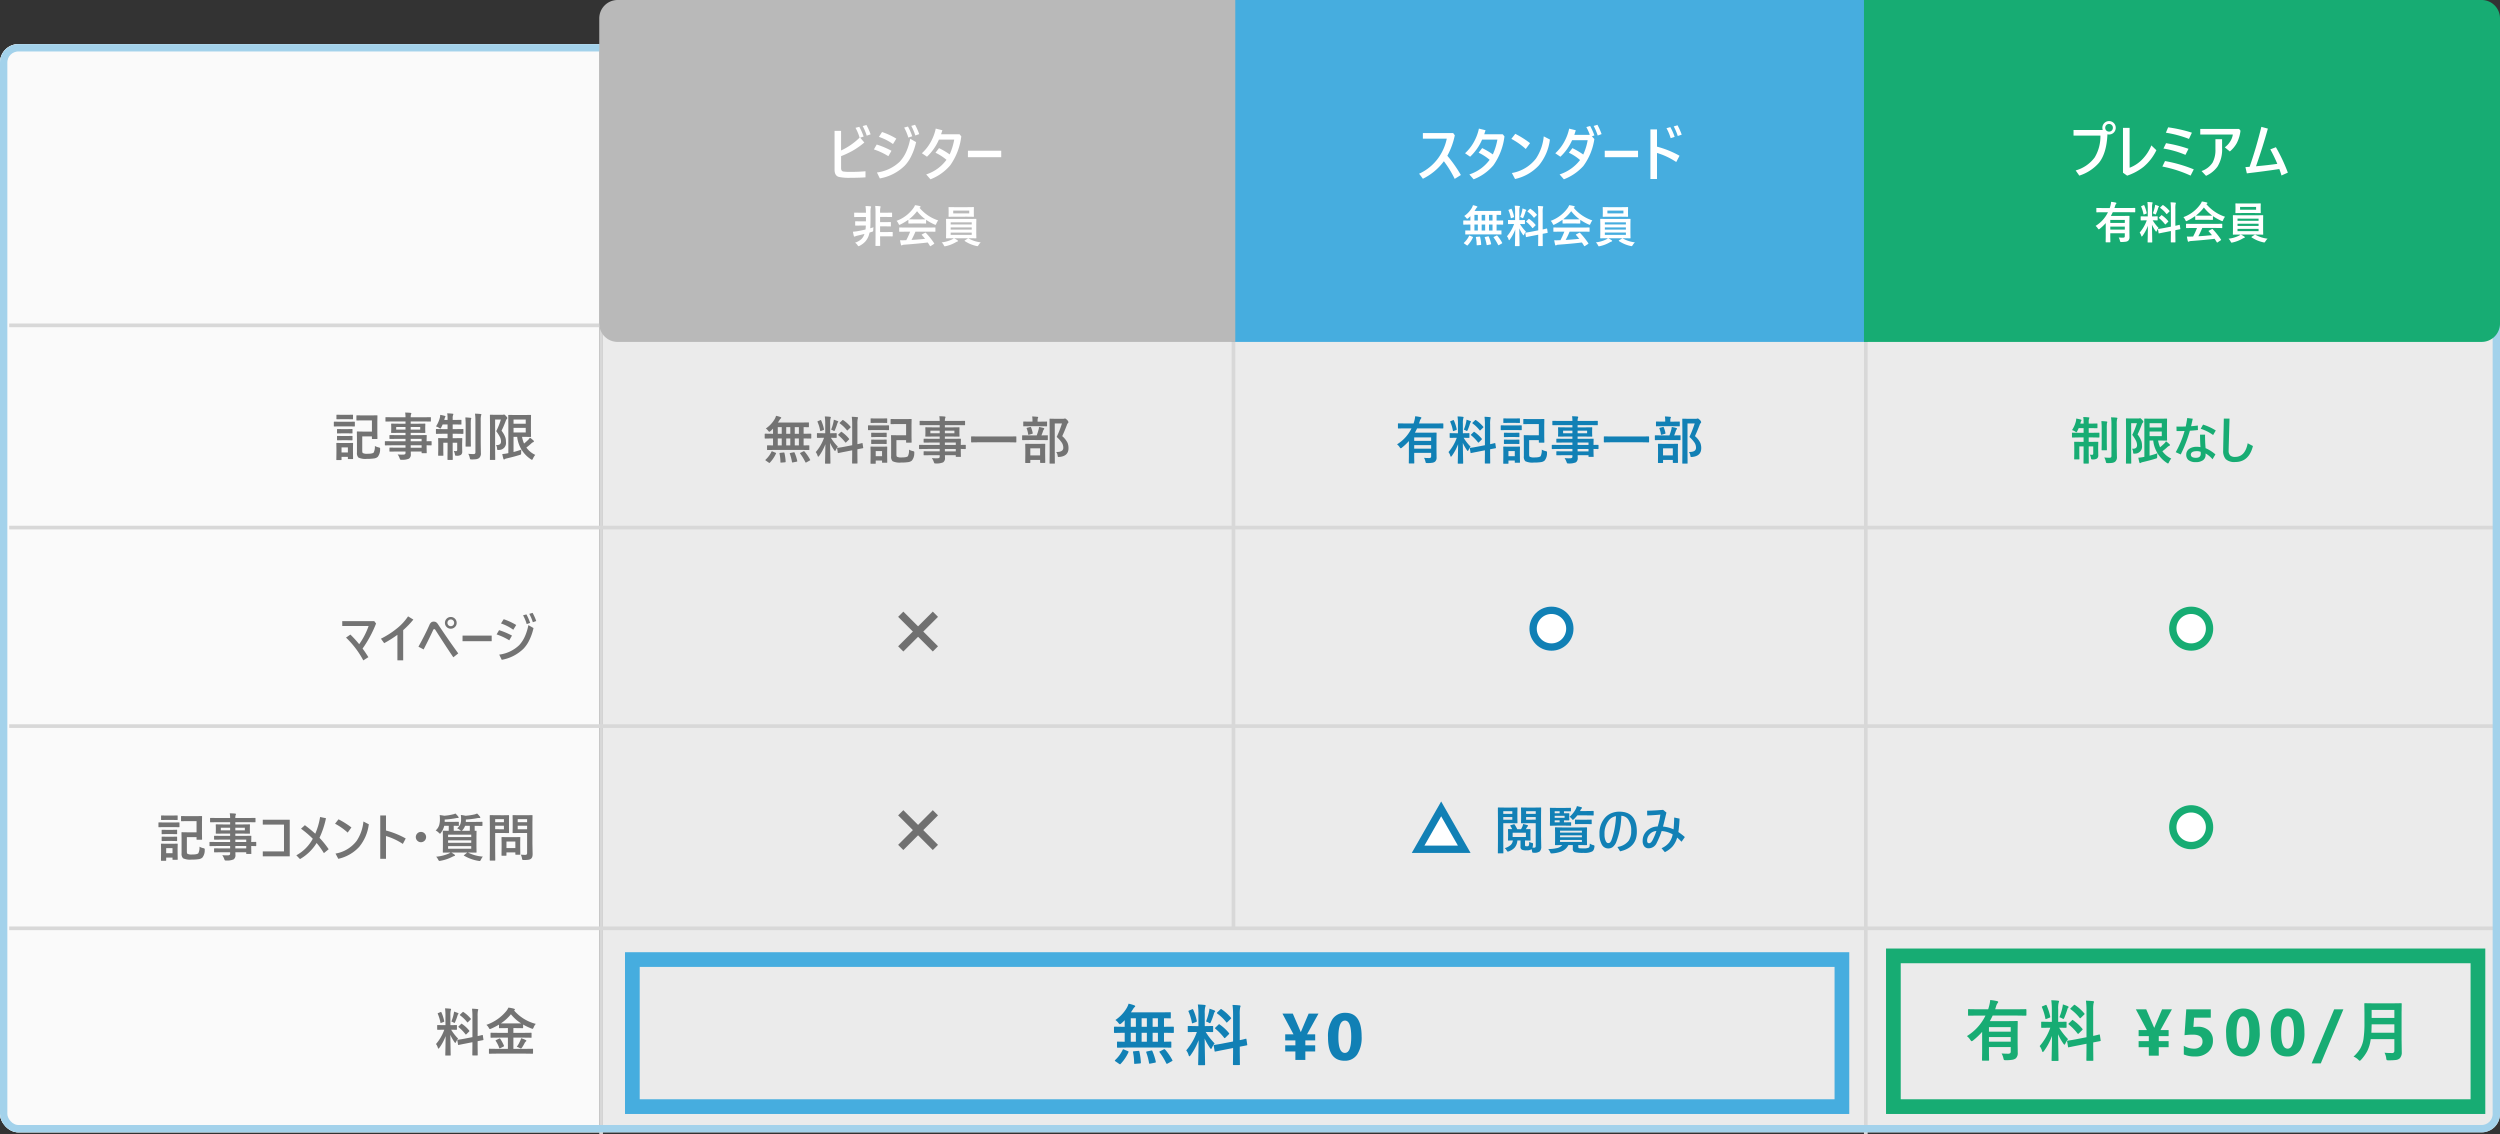
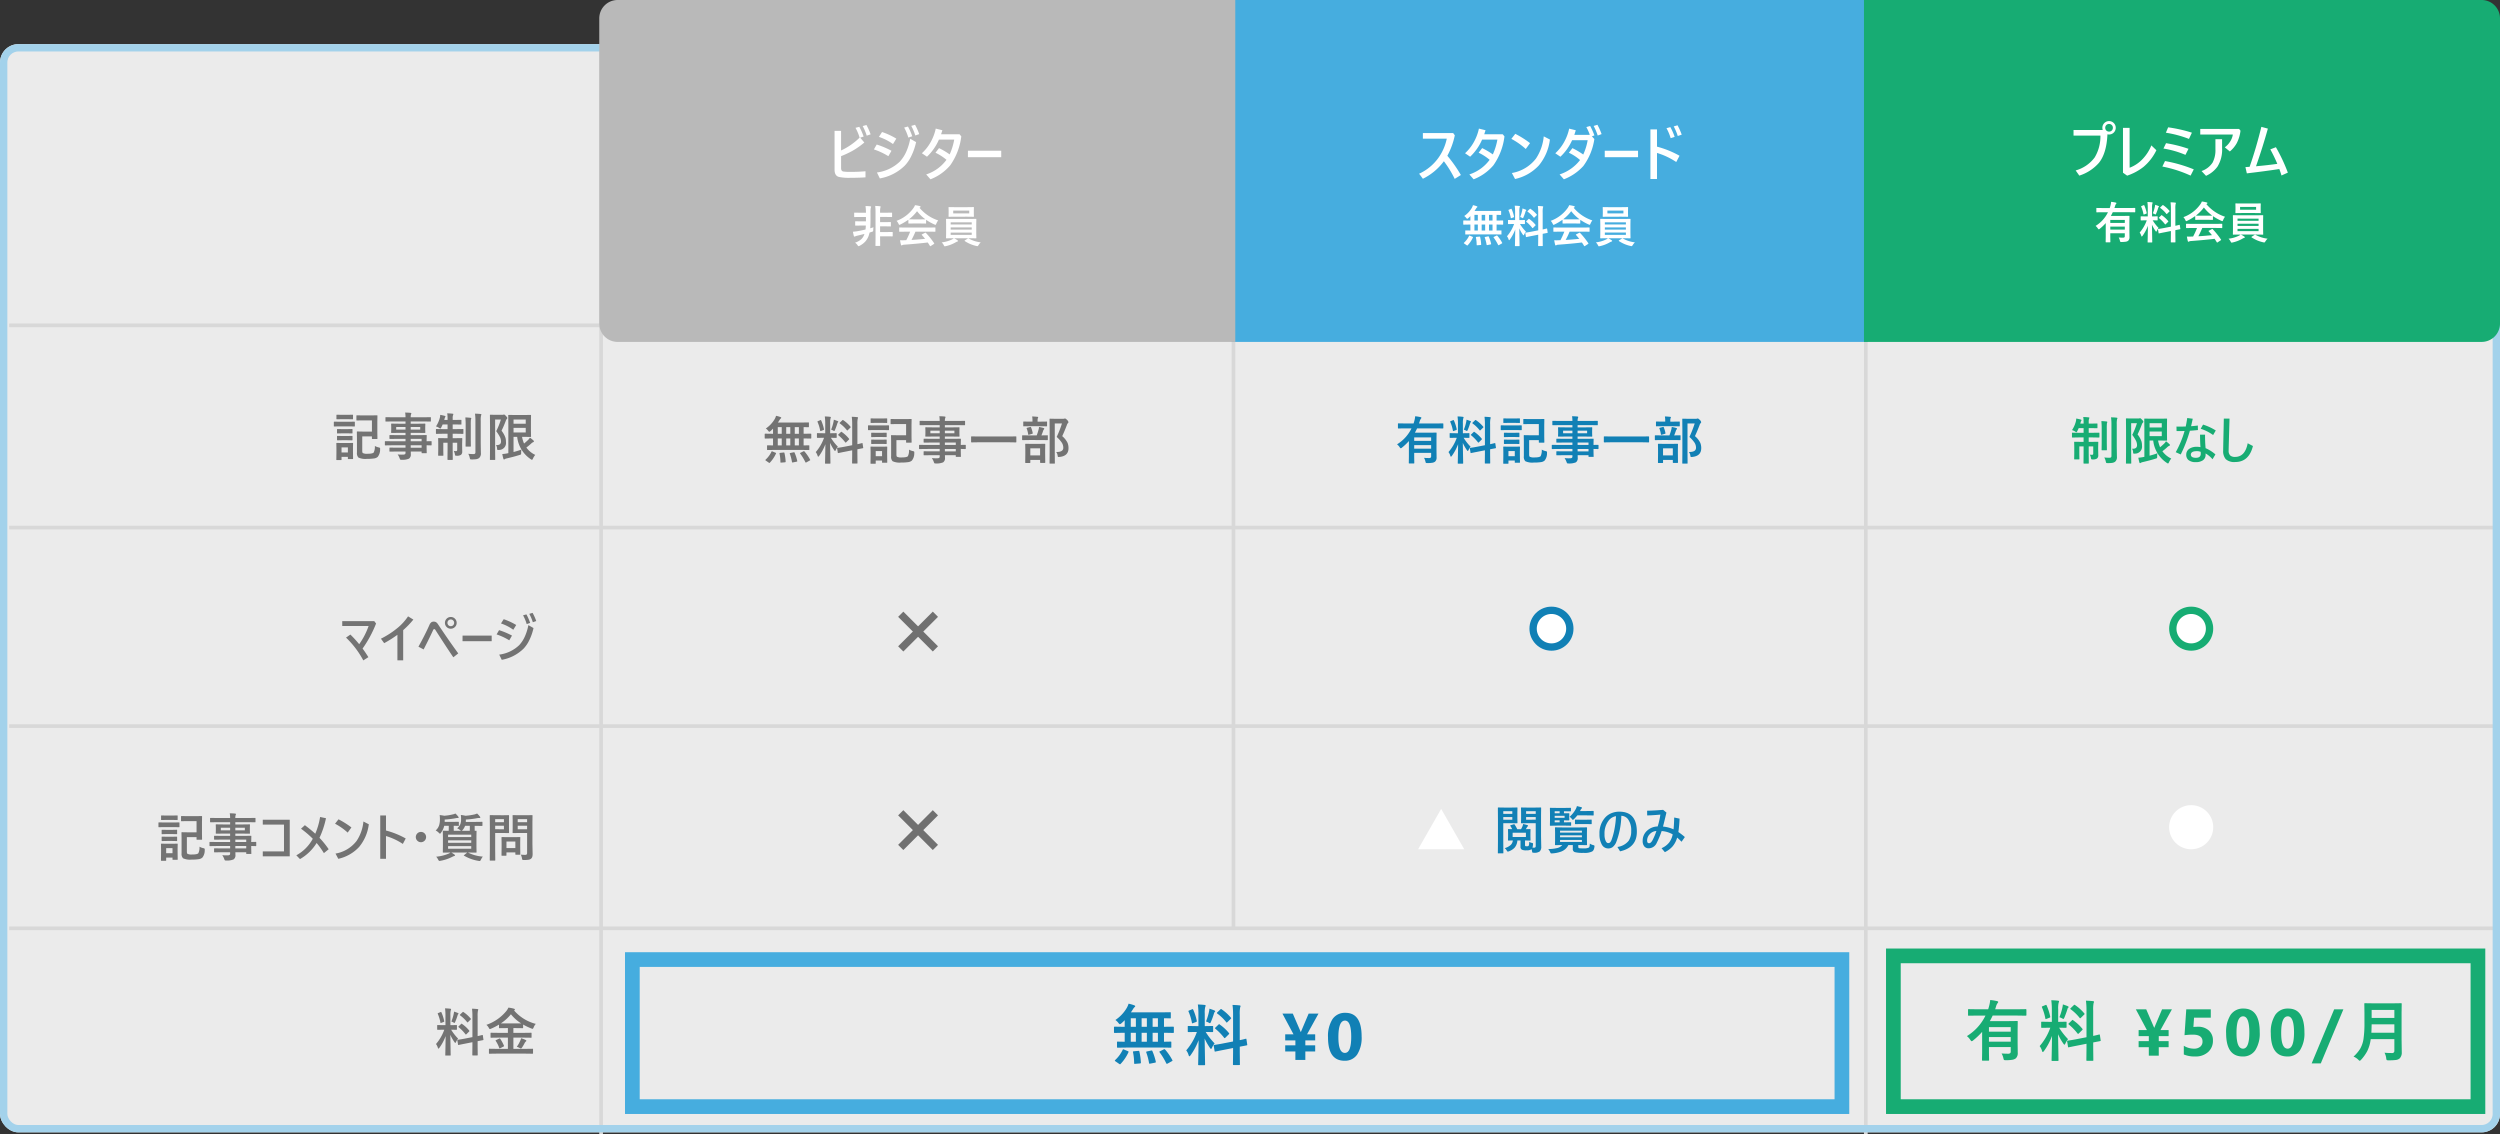
<svg xmlns="http://www.w3.org/2000/svg" width="680" height="308.5" viewBox="0 0 680 308.5">
  <rect x="0" y="0" width="680" height="308.5" fill="#333333" stroke="none" />
  <defs>
    <clipPath id="clip-path">
-       <rect id="長方形_2363" data-name="長方形 2363" width="680" height="296" rx="5" transform="translate(305 1384)" fill="#fafafa" stroke="#a3d2eb" stroke-linejoin="round" stroke-width="2" />
-     </clipPath>
+       </clipPath>
  </defs>
  <g id="planImg_pc" transform="translate(4067 12042)">
    <rect id="長方形_2361" data-name="長方形 2361" width="680" height="296" rx="5" transform="translate(-4067 -12030)" fill="rgba(255,255,255,0.9)" />
    <g id="マスクグループ_5" data-name="マスクグループ 5" transform="translate(-4372 -13414)" clip-path="url(#clip-path)">
      <g id="長方形_2362" data-name="長方形 2362" transform="translate(264 1339)" fill="#fafafa" stroke="#707070" stroke-width="1">
        <rect width="205" height="421" stroke="none" />
        <rect x="0.5" y="0.5" width="204" height="420" fill="none" />
      </g>
    </g>
    <path id="パス_1899" data-name="パス 1899" d="M45.163,5.341H42.688L41.1,5.368a.216.216,0,0,1-.137-.027.235.235,0,0,1-.021-.123V4.124q0-.116.034-.137a.214.214,0,0,1,.123-.021l1.586.027H44.9l1.593-.027a.249.249,0,0,1,.15.027.255.255,0,0,1,.021.13l-.027,1.5V8.752l.027,1.49a.24.24,0,0,1-.024.14.258.258,0,0,1-.147.024H45.313q-.109,0-.13-.027a.276.276,0,0,1-.021-.137V9.709H42.531v3.9q0,.52.171.629a2.553,2.553,0,0,0,1.285.185q1.354,0,1.668-.349a3.681,3.681,0,0,0,.308-1.777,3.424,3.424,0,0,0,1,.39.99.99,0,0,1,.362.13.345.345,0,0,1,.068.246q0,.068-.007.185a3.122,3.122,0,0,1-.643,2.017,1.825,1.825,0,0,1-1,.431,11.734,11.734,0,0,1-1.907.116,4.5,4.5,0,0,1-2.345-.362,1.723,1.723,0,0,1-.4-1.374V10.071L41.062,8.52q0-.116.027-.137a.255.255,0,0,1,.13-.021l1.47.027h2.475ZM40.036,15.718q0,.109-.027.13a.255.255,0,0,1-.13.021H38.771q-.109,0-.13-.027a.235.235,0,0,1-.021-.123v-.451H36.9v.711q0,.116-.027.137a.235.235,0,0,1-.123.021H35.654a.249.249,0,0,1-.15-.027.255.255,0,0,1-.021-.13l.027-2.112v-.923l-.027-1.312q0-.116.034-.137a.276.276,0,0,1,.137-.021l1.271.027h1.668l1.285-.027q.116,0,.137.027a.255.255,0,0,1,.021.13L40.009,12.7v1Zm-1.415-3.028H36.9v1.388h1.723ZM36.44,5.717h2.434l1.5-.027q.144,0,.144.15v1a.232.232,0,0,1-.027.144A.217.217,0,0,1,40.371,7l-1.5-.027H36.44L34.937,7q-.1,0-.116-.027a.3.3,0,0,1-.021-.137v-1q0-.15.137-.15Zm.5-1.887h1.654L39.852,3.8A.249.249,0,0,1,40,3.83a.235.235,0,0,1,.021.123V4.9q0,.109-.034.13a.276.276,0,0,1-.137.021L38.594,5.02H36.939l-1.271.027a.216.216,0,0,1-.137-.027.235.235,0,0,1-.021-.123V3.953q0-.109.034-.13a.214.214,0,0,1,.123-.021Zm.075,5.763h1.524l1.176-.027q.123,0,.144.027a.235.235,0,0,1,.021.123v.916q0,.1-.027.116a.276.276,0,0,1-.137.021l-1.176-.027H37.015l-1.189.027q-.157,0-.157-.137V9.716q0-.109.027-.13a.255.255,0,0,1,.13-.021Zm0-1.873h1.524l1.176-.027q.123,0,.144.027a.235.235,0,0,1,.021.123v.9q0,.109-.027.13a.276.276,0,0,1-.137.021l-1.176-.027H37.015L35.825,8.9q-.116,0-.137-.027a.235.235,0,0,1-.021-.123v-.9q0-.109.027-.13a.255.255,0,0,1,.13-.021Zm13.528,4.4-1.723.027q-.137,0-.137-.15v-.841q0-.157.137-.157l1.723.027H54.3v-.656H51.985l-1.9.027q-.157,0-.157-.137V9.483q0-.109.034-.13a.214.214,0,0,1,.123-.021l1.9.027H54.3V8.738h-1.8l-1.941.027q-.123,0-.15-.034a.276.276,0,0,1-.021-.137l.027-.725V7.118l-.027-.731a.232.232,0,0,1,.027-.144.324.324,0,0,1,.144-.021l1.941.027h1.8V5.635H50.769l-1.777.027q-.109,0-.13-.027a.235.235,0,0,1-.021-.123V4.623q0-.109.027-.13a.235.235,0,0,1,.123-.021l1.777.027H54.3a7.548,7.548,0,0,0-.1-1.285q.943.021,1.456.082.226.027.226.15a.639.639,0,0,1-.082.267,2.436,2.436,0,0,0-.089.786h3.555l1.777-.027q.116,0,.137.027a.235.235,0,0,1,.021.123v.889q0,.109-.027.13a.255.255,0,0,1-.13.021l-1.777-.027H55.711V6.25H57.57l1.962-.027q.116,0,.137.034a.255.255,0,0,1,.021.13l-.027.731V7.87l.027.725a.249.249,0,0,1-.027.15.255.255,0,0,1-.13.021L57.57,8.738H55.711V9.36h2.27l1.928-.027q.116,0,.137.027a.235.235,0,0,1,.021.123L60.038,10.7v.321l1.217-.027q.144,0,.144.157v.841q0,.15-.144.15l-.362-.007q-.39-.014-.854-.021v.711l.027,1.292a.119.119,0,0,1-.157.157H58.835q-.109,0-.137-.034a.214.214,0,0,1-.021-.123v-.308H55.725q.014.253.014.7a1.341,1.341,0,0,1-.506,1.251,4.667,4.667,0,0,1-1.969.308.715.715,0,0,1-.4-.068,1.191,1.191,0,0,1-.157-.335,4.512,4.512,0,0,0-.547-1.066,9.791,9.791,0,0,0,1.066.062q.144,0,.349-.007a1.017,1.017,0,0,0,.608-.13.5.5,0,0,0,.116-.39v-.321H52l-1.914.027q-.109,0-.137-.034a.276.276,0,0,1-.021-.137v-.752q0-.123.034-.15a.214.214,0,0,1,.123-.021L52,12.771h2.3v-.656Zm8.135-1.75H55.711v.656h2.967Zm-2.967,2.406h2.967v-.656H55.711ZM58.3,7.843v-.7H55.711v.7Zm-6.535,0H54.3v-.7H51.767ZM65.644,3.427q.848.021,1.456.1.212,0,.212.137a1.517,1.517,0,0,1-.1.308,2.293,2.293,0,0,0-.082.772v.479h.67l1.552-.027a.216.216,0,0,1,.137.027.235.235,0,0,1,.021.123v.984q0,.109-.027.13a.255.255,0,0,1-.13.021L67.8,6.448h-.67V7.72h.937l1.818-.027a.216.216,0,0,1,.137.027.255.255,0,0,1,.021.13v.991q0,.123-.034.15a.214.214,0,0,1-.123.021l-1.818-.034h-.937v1.21h.725l1.723-.027q.116,0,.137.027a.235.235,0,0,1,.021.123L69.7,11.726v.492l.027,1.579a1.092,1.092,0,0,1-.321.9,1.9,1.9,0,0,1-1.176.267.694.694,0,0,1-.4-.068.815.815,0,0,1-.1-.349,2.729,2.729,0,0,0-.308-.889,5.07,5.07,0,0,0,.615.048q.321,0,.321-.355V11.418h-1.23v1.846l.027,2.687q0,.144-.15.144H65.862q-.15,0-.15-.144l.027-2.673V11.418H64.577v2.071L64.6,14.8a.222.222,0,0,1-.024.133.205.205,0,0,1-.126.024H63.326q-.109,0-.13-.027a.255.255,0,0,1-.021-.13l.027-1.381V11.582l-.027-1.271q0-.109.027-.13a.255.255,0,0,1,.13-.021l1.736.027h.67V8.978H64.563l-1.839.034q-.109,0-.13-.034a.276.276,0,0,1-.021-.137V7.85q0-.116.027-.137a.235.235,0,0,1,.123-.021l1.839.027h1.176V6.448H64.406q-.185.431-.376.8-.144.308-.253.308a.871.871,0,0,1-.335-.171,3.218,3.218,0,0,0-.854-.4A7.71,7.71,0,0,0,63.668,4.5a4.3,4.3,0,0,0,.068-.656,10.812,10.812,0,0,1,1.217.267q.212.055.212.171a.462.462,0,0,1-.1.232,1.471,1.471,0,0,0-.144.41l-.082.294h.9V4.753A8.471,8.471,0,0,0,65.644,3.427Zm5.722,11a12.827,12.827,0,0,0,1.347.082.7.7,0,0,0,.492-.123.607.607,0,0,0,.109-.424V5.491A13.776,13.776,0,0,0,73.2,3.522a13.187,13.187,0,0,1,1.5.082q.239.021.239.15a.991.991,0,0,1-.1.294,6.305,6.305,0,0,0-.082,1.415v5.913l.041,2.8a1.641,1.641,0,0,1-.506,1.429,1.894,1.894,0,0,1-.745.294,8.465,8.465,0,0,1-1.258.068q-.328,0-.39-.068a1.087,1.087,0,0,1-.123-.376A4.148,4.148,0,0,0,71.365,14.426Zm-.8-9.885q.766.021,1.408.1.212.027.212.157a.481.481,0,0,1-.041.171q-.048.116-.055.137a13.653,13.653,0,0,0-.041,1.5v3.862l.027,1.853q0,.1-.027.126a.26.26,0,0,1-.144.024H70.784q-.109,0-.13-.027a.235.235,0,0,1-.021-.123l.027-1.853V6.612A17.554,17.554,0,0,0,70.565,4.541Zm15.244,8.75a5.694,5.694,0,0,0-.055.882.79.79,0,0,1-.068.431.905.905,0,0,1-.349.144q-1.606.5-3.562.95a1.312,1.312,0,0,0-.444.171.38.38,0,0,1-.226.1.168.168,0,0,1-.171-.137,10.385,10.385,0,0,1-.308-1.333,10.94,10.94,0,0,0,1.176-.15l.465-.089V6.476l-.027-2.468q0-.109.027-.13a.235.235,0,0,1,.123-.021l1.812.027h2.475l1.613-.027q.109,0,.13.027a.235.235,0,0,1,.021.123l-.027,1.538V8.137L88.441,9.7q0,.109-.027.13a.235.235,0,0,1-.123.021l-1.613-.027h-.684a8.624,8.624,0,0,0,.547,1.818q.479-.376,1.162-1.032a3.834,3.834,0,0,0,.444-.588,11.178,11.178,0,0,1,.971.813.375.375,0,0,1,.109.219q0,.144-.171.2a1.752,1.752,0,0,0-.6.417A15.337,15.337,0,0,1,87.17,12.73a6.163,6.163,0,0,0,2.42,2,4.119,4.119,0,0,0-.629,1.012q-.171.335-.253.335a.868.868,0,0,1-.308-.157,8.358,8.358,0,0,1-3.726-6.1h-.991v4.129Q84.846,13.646,85.81,13.291ZM87,8.629V7.385H83.684V8.629Zm0-3.514H83.684V6.264H87Zm-8.1,6.932q.109.007.205.007a1.307,1.307,0,0,0,.9-.246.981.981,0,0,0,.267-.766,2.655,2.655,0,0,0-.273-1.135A11.1,11.1,0,0,0,78.967,8.28a18.23,18.23,0,0,0,1.271-3.165H78.673v7.868L78.7,15.95a.216.216,0,0,1-.027.137.235.235,0,0,1-.123.021H77.408a.205.205,0,0,1-.126-.024.222.222,0,0,1-.024-.133l.027-2.967V6.947l-.027-2.974a.249.249,0,0,1,.027-.15.255.255,0,0,1,.13-.021L78.6,3.83h2.058a.681.681,0,0,0,.28-.041.34.34,0,0,1,.15-.041q.178,0,.547.417.362.362.362.547a.332.332,0,0,1-.137.253,1.149,1.149,0,0,0-.267.444,28.535,28.535,0,0,1-1.176,2.755,6.206,6.206,0,0,1,1.06,1.894,4.086,4.086,0,0,1,.144,1.162,1.9,1.9,0,0,1-1.914,2.167q-.171.014-.226.014-.178,0-.226-.089a1.141,1.141,0,0,1-.055-.328A1.732,1.732,0,0,0,78.9,12.047Z" transform="translate(-4011 -11933)" fill="#737373" />
    <line id="線_28" data-name="線 28" y2="296.5" transform="translate(-3903.5 -12030)" fill="none" stroke="#d8d8d8" stroke-width="1" />
    <line id="線_29" data-name="線 29" y2="240.5" transform="translate(-3731.5 -12030)" fill="none" stroke="#d8d8d8" stroke-width="1" />
    <line id="線_30" data-name="線 30" y2="296.5" transform="translate(-3559.5 -12030)" fill="none" stroke="#d8d8d8" stroke-width="1" />
    <line id="線_31" data-name="線 31" x1="677" transform="translate(-4064.5 -11844.5)" fill="none" stroke="#d8d8d8" stroke-width="1" />
    <path id="パス_1900" data-name="パス 1900" d="M42.62,12.409q.725.957,1.579,2.338l-1.381.882a24.409,24.409,0,0,0-4.7-6.2L39.3,8.6A30.412,30.412,0,0,1,41.7,11.22a19.6,19.6,0,0,0,2.563-4.956H37.09V4.951H45.8l.492.643A31.5,31.5,0,0,1,42.62,12.409ZM52.095,8.67a31.442,31.442,0,0,1-3.6,2.27l-.882-1.217a23.274,23.274,0,0,0,4.5-2.912,14.3,14.3,0,0,0,2.878-3.165l1.442.882A24.194,24.194,0,0,1,53.667,7.4v8.217H52.095Zm14.52-4.854a1.594,1.594,0,0,1,1.6,1.593,1.521,1.521,0,0,1-.526,1.183,1.543,1.543,0,0,1-1.073.417,1.521,1.521,0,0,1-1.183-.526,1.558,1.558,0,0,1-.41-1.073,1.594,1.594,0,0,1,1.593-1.593Zm0,.684a.861.861,0,0,0-.677.294A.937.937,0,0,0,66,6.093a.892.892,0,0,0,.615.226.881.881,0,0,0,.684-.294.892.892,0,0,0,.226-.615.861.861,0,0,0-.294-.677A.876.876,0,0,0,66.614,4.5Zm-8.8,7.4q1.743-3.117,2.98-5.893a1.779,1.779,0,0,1,.547-.759,1.112,1.112,0,0,1,.629-.164,1.163,1.163,0,0,1,.7.191,2.325,2.325,0,0,1,.526.608q2.994,4.5,5.448,7.841l-1.34,1.06q-1.859-2.714-4.915-7.5a.3.3,0,0,0-.28-.157.285.285,0,0,0-.267.185q-1.128,2.468-2.618,5.332Zm12-3.021h7.923v1.524H69.807ZM86.274,3.365l.909-.253A13.754,13.754,0,0,1,88.2,5.437l-.937.308A11.762,11.762,0,0,0,86.274,3.365Zm-7.2,5.2.67-1.162A19.74,19.74,0,0,1,83.26,8.882l-.738,1.285A16.489,16.489,0,0,0,79.076,8.561Zm1.189-2.98.745-1.162A16.9,16.9,0,0,1,84.408,6l-.793,1.292A12.425,12.425,0,0,0,80.266,5.58Zm7.7-2.618.9-.267a13.732,13.732,0,0,1,.991,2.222l-.923.328A12.917,12.917,0,0,0,87.963,2.962Zm-.246,3.063,1.395.8a14.274,14.274,0,0,1-1.142,3.3,8.943,8.943,0,0,1-1.559,2.3,11.276,11.276,0,0,1-5.934,3.042l-.69-1.415a9.624,9.624,0,0,0,5.435-2.577,8.683,8.683,0,0,0,1.586-2.461A13.583,13.583,0,0,0,87.717,6.024Z" transform="translate(-4011 -11878)" fill="#737373" />
    <path id="パス_1901" data-name="パス 1901" d="M36.462,5.341H33.987L32.4,5.368a.216.216,0,0,1-.137-.027.235.235,0,0,1-.021-.123V4.124q0-.116.034-.137a.214.214,0,0,1,.123-.021l1.586.027H36.2l1.593-.027a.249.249,0,0,1,.15.027.255.255,0,0,1,.021.13l-.027,1.5V8.752l.027,1.49a.24.24,0,0,1-.024.14.258.258,0,0,1-.147.024H36.612q-.109,0-.13-.027a.276.276,0,0,1-.021-.137V9.709H33.83v3.9q0,.52.171.629a2.553,2.553,0,0,0,1.285.185q1.354,0,1.668-.349a3.681,3.681,0,0,0,.308-1.777,3.424,3.424,0,0,0,1,.39.99.99,0,0,1,.362.13.345.345,0,0,1,.068.246q0,.068-.007.185a3.122,3.122,0,0,1-.643,2.017,1.825,1.825,0,0,1-1,.431,11.734,11.734,0,0,1-1.907.116,4.5,4.5,0,0,1-2.345-.362,1.723,1.723,0,0,1-.4-1.374V10.071L32.36,8.52q0-.116.027-.137a.255.255,0,0,1,.13-.021l1.47.027h2.475ZM31.335,15.718q0,.109-.027.13a.255.255,0,0,1-.13.021H30.07q-.109,0-.13-.027a.235.235,0,0,1-.021-.123v-.451H28.2v.711q0,.116-.027.137a.235.235,0,0,1-.123.021H26.953a.249.249,0,0,1-.15-.027.255.255,0,0,1-.021-.13l.027-2.112v-.923l-.027-1.312q0-.116.034-.137a.276.276,0,0,1,.137-.021l1.271.027h1.668l1.285-.027q.116,0,.137.027a.255.255,0,0,1,.021.13L31.308,12.7v1ZM29.92,12.689H28.2v1.388H29.92ZM27.739,5.717h2.434l1.5-.027q.144,0,.144.15v1a.232.232,0,0,1-.027.144A.217.217,0,0,1,31.67,7l-1.5-.027H27.739L26.235,7q-.1,0-.116-.027a.3.3,0,0,1-.021-.137v-1q0-.15.137-.15Zm.5-1.887h1.654L31.15,3.8a.249.249,0,0,1,.15.027.235.235,0,0,1,.021.123V4.9q0,.109-.034.13a.276.276,0,0,1-.137.021L29.893,5.02H28.238l-1.271.027a.216.216,0,0,1-.137-.027A.235.235,0,0,1,26.81,4.9V3.953q0-.109.034-.13a.214.214,0,0,1,.123-.021Zm.075,5.763h1.524l1.176-.027q.123,0,.144.027a.235.235,0,0,1,.021.123v.916q0,.1-.027.116a.276.276,0,0,1-.137.021l-1.176-.027H28.313l-1.189.027q-.157,0-.157-.137V9.716q0-.109.027-.13a.255.255,0,0,1,.13-.021Zm0-1.873h1.524l1.176-.027q.123,0,.144.027a.235.235,0,0,1,.021.123v.9q0,.109-.027.13a.276.276,0,0,1-.137.021l-1.176-.027H28.313L27.124,8.9q-.116,0-.137-.027a.235.235,0,0,1-.021-.123v-.9q0-.109.027-.13a.255.255,0,0,1,.13-.021Zm13.528,4.4-1.723.027q-.137,0-.137-.15v-.841q0-.157.137-.157l1.723.027h3.753v-.656H43.284l-1.9.027q-.157,0-.157-.137V9.483q0-.109.034-.13a.214.214,0,0,1,.123-.021l1.9.027h2.311V8.738h-1.8l-1.941.027q-.123,0-.15-.034a.276.276,0,0,1-.021-.137l.027-.725V7.118l-.027-.731a.232.232,0,0,1,.027-.144.324.324,0,0,1,.144-.021l1.941.027h1.8V5.635H42.067l-1.777.027q-.109,0-.13-.027a.235.235,0,0,1-.021-.123V4.623q0-.109.027-.13a.235.235,0,0,1,.123-.021l1.777.027h3.527a7.548,7.548,0,0,0-.1-1.285q.943.021,1.456.082.226.027.226.15a.639.639,0,0,1-.082.267,2.436,2.436,0,0,0-.089.786h3.555l1.777-.027q.116,0,.137.027a.235.235,0,0,1,.021.123v.889q0,.109-.027.13a.255.255,0,0,1-.13.021l-1.777-.027H47.01V6.25h1.859l1.962-.027q.116,0,.137.034a.255.255,0,0,1,.021.13l-.027.731V7.87l.027.725a.249.249,0,0,1-.027.15.255.255,0,0,1-.13.021l-1.962-.027H47.01V9.36h2.27l1.928-.027q.116,0,.137.027a.235.235,0,0,1,.021.123L51.337,10.7v.321l1.217-.027q.144,0,.144.157v.841q0,.15-.144.15l-.362-.007q-.39-.014-.854-.021v.711l.027,1.292a.119.119,0,0,1-.157.157H50.134q-.109,0-.137-.034a.214.214,0,0,1-.021-.123v-.308H47.023q.014.253.014.7a1.341,1.341,0,0,1-.506,1.251,4.667,4.667,0,0,1-1.969.308.715.715,0,0,1-.4-.068A1.191,1.191,0,0,1,44,15.663a4.512,4.512,0,0,0-.547-1.066,9.791,9.791,0,0,0,1.066.062q.144,0,.349-.007a1.017,1.017,0,0,0,.608-.13.5.5,0,0,0,.116-.39v-.321H43.3l-1.914.027q-.109,0-.137-.034a.276.276,0,0,1-.021-.137v-.752q0-.123.034-.15a.214.214,0,0,1,.123-.021l1.914.027h2.3v-.656Zm8.135-1.75H47.01v.656h2.967ZM47.01,12.771h2.967v-.656H47.01ZM49.6,7.843v-.7H47.01v.7Zm-6.535,0h2.529v-.7H43.065ZM61.81,14.918H54.475V13.585h5.77V6.291h-5.77V4.965H61.81Zm6.269-4.778a25.457,25.457,0,0,0-3.206-2.728l1.053-.964q1.688,1.278,2.83,2.324A19.586,19.586,0,0,0,70.067,4.22l1.6.335A24.051,24.051,0,0,1,69.9,9.887a24.484,24.484,0,0,1,2.5,3.1l-1.3,1.066a22.634,22.634,0,0,0-1.976-2.762,12.808,12.808,0,0,1-4.525,4.382l-1-1.032A11.109,11.109,0,0,0,68.078,10.14Zm6.993-5.291a22.622,22.622,0,0,1,3.514,2.215l-1.019,1.4a16.609,16.609,0,0,0-3.432-2.413Zm6.774.6,1.47.759A11.955,11.955,0,0,1,80.7,12.348,10.919,10.919,0,0,1,75.017,15.6l-.759-1.429a9.175,9.175,0,0,0,5.749-3.459A11.4,11.4,0,0,0,81.846,5.45ZM87.991,7.9a22.593,22.593,0,0,1,5.366,2.167l-.786,1.483A17.035,17.035,0,0,0,87.991,9.4v6.2H86.426V3.8h1.565ZM97.5,8.28a1.4,1.4,0,0,1,0,2.8,1.339,1.339,0,0,1-1.039-.465,1.358,1.358,0,0,1-.362-.937,1.408,1.408,0,0,1,1.4-1.4Zm9.844-.978a2.964,2.964,0,0,0,.875-1.142A3.5,3.5,0,0,0,108.41,4.9a7.582,7.582,0,0,0-.062-1.23,10.4,10.4,0,0,1,1.265.219,16.217,16.217,0,0,0,2.5-.376,4.176,4.176,0,0,0,.656-.239,5.788,5.788,0,0,1,.745.813.436.436,0,0,1,.13.267q0,.137-.171.137h-.191a2.34,2.34,0,0,0-.369.027,23.076,23.076,0,0,1-3.206.4v.472l-.014.171h2.475l1.921-.027q.1,0,.123.034a.369.369,0,0,1,.014.13v.8q0,.157-.137.157l-1.921-.027h-.055v.67q0,.533.014.684l.335-.014a.216.216,0,0,1,.137.027.255.255,0,0,1,.021.13l-.027,1.429v2.782l.027,1.408a.26.26,0,0,1-.024.144q-.024.027-.133.027l-1.941-.027h-.239a10.453,10.453,0,0,0,4.047,1.107,4.308,4.308,0,0,0-.52.841q-.171.362-.321.362a2.213,2.213,0,0,1-.321-.041,11.012,11.012,0,0,1-3.917-1.4q-.1-.055-.1-.089t.137-.123l.807-.656h-4.348a7.762,7.762,0,0,1,.834.533q.185.123.185.212,0,.157-.212.191a5.947,5.947,0,0,0-.547.239,11.414,11.414,0,0,1-3.172,1.066,1.835,1.835,0,0,1-.308.041q-.164,0-.342-.349a3.129,3.129,0,0,0-.547-.8,11.041,11.041,0,0,0,3.4-.841,2.984,2.984,0,0,0,.492-.294l-1.921.027q-.116,0-.144-.034a.276.276,0,0,1-.021-.137l.027-1.408V9.545l-.027-1.429q0-.116.027-.137a.276.276,0,0,1,.137-.021l1.442.027.014-.684V6.619H103.83a4.9,4.9,0,0,1-.882,1.873q-.2.28-.267.28t-.308-.239a3.788,3.788,0,0,0-.868-.656,3.1,3.1,0,0,0,.964-1.49,5.527,5.527,0,0,0,.185-1.559,6.974,6.974,0,0,0-.068-1.135q.752.089,1.258.191a13.638,13.638,0,0,0,2.352-.376,1.836,1.836,0,0,0,.656-.239,5.3,5.3,0,0,1,.759.813.466.466,0,0,1,.144.26q0,.157-.212.157H107.4a1.792,1.792,0,0,0-.39.041,23.041,23.041,0,0,1-3.056.383v.629h2l1.7-.027q.109,0,.13.034a.255.255,0,0,1,.021.13v.8q0,.116-.027.137a.235.235,0,0,1-.123.021l-.171-.007q-.492-.014-1.073-.021V7.3q0,.533.014.684h2a.611.611,0,0,1-.212-.15A3.235,3.235,0,0,0,107.344,7.3Zm3.835,5.551v-.711h-6.3v.711Zm-6.3-1.606h6.3v-.67h-6.3Zm6.3-2.222h-6.3v.656h6.3Zm-2.338-1.278a.812.812,0,0,1-.253.239h2.188l.014-.7v-.67H109.5A3.417,3.417,0,0,1,108.841,7.747Zm15.818,6.706a8.728,8.728,0,0,0,1.135.068.646.646,0,0,0,.479-.13.675.675,0,0,0,.1-.417v-5.4h-2.242l-1.538.027a.249.249,0,0,1-.15-.027.255.255,0,0,1-.021-.13l.027-1.258V5.143l-.027-1.271q0-.116.034-.137a.276.276,0,0,1,.137-.021l1.538.027h2.017l1.538-.027q.116,0,.137.027a.255.255,0,0,1,.021.13l-.027,1.859v5.742l.055,2.782a2.71,2.71,0,0,1-.1.827,1.138,1.138,0,0,1-.308.465,1.353,1.353,0,0,1-.684.3,7.687,7.687,0,0,1-1.265.075.777.777,0,0,1-.417-.062.949.949,0,0,1-.116-.369A3.9,3.9,0,0,0,124.659,14.453Zm-.841-6.9h2.55V6.6h-2.55Zm2.55-2.741h-2.55v.827h2.55Zm-6.439-1.066,1.4-.027q.137,0,.137.157l-.027,1.388V7.077l.027,1.367q0,.157-.137.157l-1.4-.027h-2.242v4.368l.027,2.98a.216.216,0,0,1-.027.137.235.235,0,0,1-.123.021h-1.2a.205.205,0,0,1-.126-.024.222.222,0,0,1-.024-.133l.027-2.98V6.879l-.027-3.008q0-.116.027-.137a.255.255,0,0,1,.13-.021l1.634.027Zm.137,3.808V6.6h-2.379v.95Zm0-2.741h-2.379v.827h2.379Zm.52,9.939h-1.019a.252.252,0,0,1-.137-.021.2.2,0,0,1-.021-.116l.027-2.283V11.315l-.027-1.477q0-.116.027-.137a.255.255,0,0,1,.13-.021l1.483.027h1.832l1.483-.027q.116,0,.137.027a.255.255,0,0,1,.021.13l-.027,1.21v1.08l.027,2.188a.24.24,0,0,1-.024.14.222.222,0,0,1-.133.024h-1.019a.249.249,0,0,1-.15-.027.276.276,0,0,1-.021-.137v-.465h-2.42v.759q0,.1-.024.12A.349.349,0,0,1,120.585,14.747Zm.171-3.849v1.764h2.42V10.9Z" transform="translate(-4050 -11824)" fill="#737373" />
    <line id="線_32" data-name="線 32" x1="677" transform="translate(-4064.5 -11789.5)" fill="none" stroke="#d8d8d8" stroke-width="1" />
    <path id="パス_1902" data-name="パス 1902" d="M104.049,3.27q.759.021,1.422.1.226.021.226.144a.824.824,0,0,1-.089.294,5.28,5.28,0,0,0-.1,1.408V7.843h.109l1.511-.027q.116,0,.137.027a.255.255,0,0,1,.021.13v.991q0,.144-.157.144L105.71,9.08A13.31,13.31,0,0,0,107.6,11.5a4.223,4.223,0,0,0-.561.923q-.123.253-.2.253t-.219-.212a11.723,11.723,0,0,1-1.135-2l.1,5.489q0,.109-.034.137a.255.255,0,0,1-.13.021h-1.155q-.109,0-.13-.027a.255.255,0,0,1-.021-.13q0-.055.021-.841.055-2.427.075-4.293a13.29,13.29,0,0,1-1.7,3.186q-.178.226-.253.226t-.164-.239a3.051,3.051,0,0,0-.506-1.019,12.072,12.072,0,0,0,2.256-3.89h-.253l-1.524.027q-.157,0-.157-.144V7.973q0-.116.027-.137a.255.255,0,0,1,.13-.021l1.524.027h.574v-2.6A14.633,14.633,0,0,0,104.049,3.27Zm5.312,8.244,2.14-.417V5.491a15.443,15.443,0,0,0-.116-2.126q.82.021,1.49.1.212.027.212.157A1.177,1.177,0,0,1,113,3.9a7.317,7.317,0,0,0-.082,1.552v5.366q.52-.109.923-.212.068-.014.232-.062l.1-.021a.377.377,0,0,1,.075-.014q.055,0,.082.15l.164,1.094q.007.055.007.068,0,.075-.144.1-.041.014-.444.089-.485.089-1,.191V13.5l.027,2.42a.216.216,0,0,1-.027.137.255.255,0,0,1-.13.021h-1.162q-.109,0-.13-.034a.214.214,0,0,1-.021-.123l.027-2.406V12.478l-1.921.383q-.786.15-1.36.273-.123.021-.321.062l-.123.027a.468.468,0,0,1-.089.014q-.082,0-.1-.123l-.178-1.107a.576.576,0,0,1-.014-.1q0-.062.137-.089.034-.007.267-.041Q108.479,11.685,109.36,11.514Zm-.677-4a9.358,9.358,0,0,1,1.935,1.791.269.269,0,0,1,.068.13q0,.048-.109.164l-.69.684q-.116.109-.164.109t-.116-.082a11.492,11.492,0,0,0-1.846-1.9.535.535,0,0,1-.1-.116q0-.041.109-.15l.643-.615q.1-.1.13-.1T108.684,7.515Zm.376-3.24a9.543,9.543,0,0,1,1.976,1.784.173.173,0,0,1,.062.116q0,.055-.1.15l-.67.656q-.13.123-.171.123t-.1-.082a9.6,9.6,0,0,0-1.907-1.839q-.075-.048-.075-.1a.237.237,0,0,1,.1-.157l.615-.588q.123-.109.157-.109A.214.214,0,0,1,109.06,4.274Zm-3.288,2.591a12.394,12.394,0,0,0,.643-2.112,4.693,4.693,0,0,0,.089-.6q.834.28,1.06.39.157.082.157.171a.141.141,0,0,1-.082.137.552.552,0,0,0-.171.314,17.758,17.758,0,0,1-.643,1.777q-.123.294-.212.294a.764.764,0,0,1-.28-.13A3.912,3.912,0,0,0,105.771,6.865Zm-2.7-2.488a11.573,11.573,0,0,1,.752,2.352.293.293,0,0,1,.014.075q0,.1-.191.178l-.6.226a.66.66,0,0,1-.171.048q-.062,0-.082-.137a10.793,10.793,0,0,0-.711-2.338.315.315,0,0,1-.027-.109q0-.075.178-.144l.588-.239a.414.414,0,0,1,.137-.041Q103.01,4.247,103.071,4.377Zm14.882,11.211-1.791.027q-.123,0-.144-.027t-.027-.109V14.412q0-.109.034-.13a.276.276,0,0,1,.137-.021l1.791.027h3.192V11.233h-2.673l-1.88.027a.232.232,0,0,1-.144-.027.235.235,0,0,1-.021-.123V10.058q0-.109.027-.13a.3.3,0,0,1,.137-.021l1.88.027h2.673V8.643H120.6l-1.723.021q-.15,0-.15-.144V7.692A17.665,17.665,0,0,1,116.579,8.8a1.057,1.057,0,0,1-.335.109q-.109,0-.28-.321a2.675,2.675,0,0,0-.67-.827,12.208,12.208,0,0,0,5.435-3.767,4.063,4.063,0,0,0,.554-.923,8.561,8.561,0,0,1,1.511.294q.253.075.253.226,0,.089-.137.2a.318.318,0,0,1-.082.055,11.613,11.613,0,0,0,5.906,3.65,3.233,3.233,0,0,0-.6,1q-.157.349-.267.349a1.465,1.465,0,0,1-.335-.1,15.958,15.958,0,0,1-2.242-1.066V8.52q0,.144-.15.144L123.4,8.643h-.759V9.935h2.912l1.873-.027q.116,0,.137.027a.235.235,0,0,1,.021.123V11.11q0,.157-.055.157l-.1-.007-1.873-.027h-2.912v3.056h3.391l1.8-.027q.109,0,.13.027a.235.235,0,0,1,.021.123v1.066q0,.137-.15.137l-1.8-.027Zm1.292-8.23q.26.014,1.354.014h2.8q1.087,0,1.354-.014a10.967,10.967,0,0,1-2.782-2.481A12.38,12.38,0,0,1,119.245,7.357Zm4.32,6.371a8.731,8.731,0,0,0,.909-1.586,3.646,3.646,0,0,0,.267-.738,6.1,6.1,0,0,1,1.176.444q.253.13.253.239t-.171.226a1.486,1.486,0,0,0-.321.444A10.2,10.2,0,0,1,124.939,14q-.144.185-.226.185a1.1,1.1,0,0,1-.321-.109A3.656,3.656,0,0,0,123.565,13.729Zm-4.491-2.16a10.9,10.9,0,0,1,1,1.853.315.315,0,0,1,.027.109q0,.062-.157.137l-.868.438a.729.729,0,0,1-.185.055q-.048,0-.1-.116a8.291,8.291,0,0,0-.95-1.914.2.2,0,0,1-.055-.109q0-.048.164-.13l.8-.376a.523.523,0,0,1,.171-.055Q118.992,11.459,119.074,11.568Z" transform="translate(-4050 -11771)" fill="#737373" />
    <line id="線_33" data-name="線 33" x1="677" transform="translate(-4064.5 -11953.5)" fill="none" stroke="#d8d8d8" stroke-width="1" />
    <line id="線_34" data-name="線 34" x1="677" transform="translate(-4064.5 -11898.5)" fill="none" stroke="#d8d8d8" stroke-width="1" />
    <path id="パス_1911" data-name="パス 1911" d="M3.35,12.382,1.5,12.409a.216.216,0,0,1-.137-.027.235.235,0,0,1-.021-.123v-.984q0-.109.027-.13a.255.255,0,0,1,.13-.021l1.47.027V9.258h-.41L.841,9.292Q.7,9.292.7,9.135V8.116q0-.157.137-.157l1.723.027h.41v-1.4a9.269,9.269,0,0,1-.7.67.773.773,0,0,1-.321.185q-.089,0-.308-.28a3.047,3.047,0,0,0-.629-.615,7.879,7.879,0,0,0,2.434-2.6A4.654,4.654,0,0,0,3.794,3.1,7.527,7.527,0,0,1,5,3.447q.2.075.2.178a.235.235,0,0,1-.13.2,1.649,1.649,0,0,0-.321.41q-.253.4-.458.7h6.357L12.558,4.9q.123,0,.144.027a.2.2,0,0,1,.027.13v1q0,.1-.034.123a.276.276,0,0,1-.137.021L12.387,6.2q-.5-.014-1.1-.021v1.8h.226l1.716-.027q.144,0,.144.157V9.135q0,.157-.144.157l-1.716-.034h-.226v1.894l1.4-.027q.109,0,.13.027a.235.235,0,0,1,.021.123v.984a.114.114,0,0,1-.15.15l-1.853-.027Zm5.53-1.23H10V9.258H8.88Zm-2.324,0H7.663V9.258H6.556Zm-2.3,0h1.08V9.258H4.259ZM8.88,7.986H10v-1.8H8.88Zm-2.324,0H7.663v-1.8H6.556Zm-2.3,0h1.08v-1.8H4.259ZM2.55,12.86q.041-.116.1-.116a.66.66,0,0,1,.178.055l.813.342q.157.068.157.137a.375.375,0,0,1-.034.109,9.019,9.019,0,0,1-1.654,2.454.165.165,0,0,1-.123.082.464.464,0,0,1-.171-.082l-.793-.547q-.137-.082-.137-.157a.233.233,0,0,1,.075-.123A7.1,7.1,0,0,0,2.55,12.86Zm8.989-.041a11.532,11.532,0,0,1,1.511,2.208.233.233,0,0,1,.041.1q0,.062-.171.15l-.882.492a.414.414,0,0,1-.15.048q-.062,0-.123-.109a13.928,13.928,0,0,0-1.415-2.338.183.183,0,0,1-.048-.1q0-.048.157-.123l.772-.383a.377.377,0,0,1,.157-.055Q11.45,12.717,11.539,12.819Zm-2.707.308a12.235,12.235,0,0,1,.718,2.222.576.576,0,0,1,.014.1q0,.089-.185.13l-.991.2a1.116,1.116,0,0,1-.157.021q-.082,0-.109-.137a12.257,12.257,0,0,0-.588-2.249.4.4,0,0,1-.021-.1q0-.068.185-.109l.868-.185A.823.823,0,0,1,8.688,13Q8.777,13,8.832,13.127Zm-2.994-.048h.1q.109,0,.137.144A13.648,13.648,0,0,1,6.4,15.547a.225.225,0,0,1,.007.055q0,.123-.191.144l-1,.082q-.089.007-.123.007-.116,0-.116-.15a11.81,11.81,0,0,0-.239-2.311.725.725,0,0,1-.007-.082q0-.109.219-.123ZM17.049,3.27q.759.021,1.422.1.226.021.226.144a.824.824,0,0,1-.089.294,5.281,5.281,0,0,0-.1,1.408V7.843h.109l1.511-.027q.116,0,.137.027a.255.255,0,0,1,.021.13v.991q0,.144-.157.144L18.71,9.08A13.31,13.31,0,0,0,20.6,11.5a4.223,4.223,0,0,0-.561.923q-.123.253-.2.253t-.219-.212a11.723,11.723,0,0,1-1.135-2l.1,5.489q0,.109-.034.137a.255.255,0,0,1-.13.021H17.261q-.109,0-.13-.027a.255.255,0,0,1-.021-.13q0-.055.021-.841.055-2.427.075-4.293A13.29,13.29,0,0,1,15.511,14q-.178.226-.253.226t-.164-.239a3.051,3.051,0,0,0-.506-1.019,12.072,12.072,0,0,0,2.256-3.89h-.253l-1.524.027q-.157,0-.157-.144V7.973q0-.116.027-.137a.255.255,0,0,1,.13-.021l1.524.027h.574v-2.6A14.633,14.633,0,0,0,17.049,3.27Zm5.312,8.244L24.5,11.1V5.491a15.443,15.443,0,0,0-.116-2.126q.82.021,1.49.1.212.027.212.157A1.177,1.177,0,0,1,26,3.9a7.316,7.316,0,0,0-.082,1.552v5.366q.52-.109.923-.212.068-.014.232-.062l.1-.021a.377.377,0,0,1,.075-.014q.055,0,.082.15l.164,1.094q.007.055.007.068,0,.075-.144.1-.041.014-.444.089-.485.089-1,.191V13.5l.027,2.42a.216.216,0,0,1-.027.137.255.255,0,0,1-.13.021H24.623q-.109,0-.13-.034a.214.214,0,0,1-.021-.123l.027-2.406V12.478l-1.921.383q-.786.15-1.36.273-.123.021-.321.062l-.123.027a.468.468,0,0,1-.089.014q-.082,0-.1-.123l-.178-1.107a.576.576,0,0,1-.014-.1q0-.062.137-.089.034-.007.267-.041Q21.479,11.685,22.36,11.514Zm-.677-4a9.358,9.358,0,0,1,1.935,1.791.269.269,0,0,1,.068.13q0,.048-.109.164l-.69.684q-.116.109-.164.109t-.116-.082a11.492,11.492,0,0,0-1.846-1.9.535.535,0,0,1-.1-.116q0-.041.109-.15l.643-.615q.1-.1.13-.1T21.684,7.515Zm.376-3.24a9.543,9.543,0,0,1,1.976,1.784.173.173,0,0,1,.062.116q0,.055-.1.15l-.67.656q-.13.123-.171.123t-.1-.082A9.6,9.6,0,0,0,21.15,5.184q-.075-.048-.075-.1a.237.237,0,0,1,.1-.157l.615-.588q.123-.109.157-.109A.214.214,0,0,1,22.06,4.274ZM18.771,6.865a12.394,12.394,0,0,0,.643-2.112,4.692,4.692,0,0,0,.089-.6q.834.28,1.06.39.157.082.157.171a.141.141,0,0,1-.082.137.552.552,0,0,0-.171.314,17.758,17.758,0,0,1-.643,1.777q-.123.294-.212.294a.764.764,0,0,1-.28-.13A3.912,3.912,0,0,0,18.771,6.865Zm-2.7-2.488a11.573,11.573,0,0,1,.752,2.352.293.293,0,0,1,.014.075q0,.1-.191.178l-.6.226a.66.66,0,0,1-.171.048q-.062,0-.082-.137A10.792,10.792,0,0,0,15.08,4.78a.315.315,0,0,1-.027-.109q0-.075.178-.144l.588-.239a.414.414,0,0,1,.137-.041Q16.01,4.247,16.071,4.377Zm23.092.964H36.688L35.1,5.368a.216.216,0,0,1-.137-.027.235.235,0,0,1-.021-.123V4.124q0-.116.034-.137a.214.214,0,0,1,.123-.021l1.586.027H38.9l1.593-.027a.249.249,0,0,1,.15.027.255.255,0,0,1,.021.13l-.027,1.5V8.752l.027,1.49a.24.24,0,0,1-.024.14.258.258,0,0,1-.147.024H39.313q-.109,0-.13-.027a.276.276,0,0,1-.021-.137V9.709H36.531v3.9q0,.52.171.629a2.553,2.553,0,0,0,1.285.185q1.354,0,1.668-.349a3.681,3.681,0,0,0,.308-1.777,3.424,3.424,0,0,0,1,.39.99.99,0,0,1,.362.13.345.345,0,0,1,.068.246q0,.068-.007.185a3.122,3.122,0,0,1-.643,2.017,1.825,1.825,0,0,1-1,.431,11.734,11.734,0,0,1-1.907.116,4.5,4.5,0,0,1-2.345-.362,1.723,1.723,0,0,1-.4-1.374V10.071L35.062,8.52q0-.116.027-.137a.255.255,0,0,1,.13-.021l1.47.027h2.475ZM34.036,15.718q0,.109-.027.13a.255.255,0,0,1-.13.021H32.771q-.109,0-.13-.027a.235.235,0,0,1-.021-.123v-.451H30.9v.711q0,.116-.027.137a.235.235,0,0,1-.123.021H29.654a.249.249,0,0,1-.15-.027.255.255,0,0,1-.021-.13l.027-2.112v-.923l-.027-1.312q0-.116.034-.137a.276.276,0,0,1,.137-.021l1.271.027h1.668l1.285-.027q.116,0,.137.027a.255.255,0,0,1,.021.13L34.009,12.7v1Zm-1.415-3.028H30.9v1.388h1.723ZM30.44,5.717h2.434l1.5-.027q.144,0,.144.15v1a.232.232,0,0,1-.027.144A.217.217,0,0,1,34.371,7l-1.5-.027H30.44L28.937,7q-.1,0-.116-.027a.3.3,0,0,1-.021-.137v-1q0-.15.137-.15Zm.5-1.887h1.654L33.852,3.8A.249.249,0,0,1,34,3.83a.235.235,0,0,1,.021.123V4.9q0,.109-.034.13a.276.276,0,0,1-.137.021L32.594,5.02H30.939l-1.271.027a.216.216,0,0,1-.137-.027.235.235,0,0,1-.021-.123V3.953q0-.109.034-.13a.214.214,0,0,1,.123-.021Zm.075,5.763h1.524l1.176-.027q.123,0,.144.027a.235.235,0,0,1,.021.123v.916q0,.1-.027.116a.276.276,0,0,1-.137.021l-1.176-.027H31.015l-1.189.027q-.157,0-.157-.137V9.716q0-.109.027-.13a.255.255,0,0,1,.13-.021Zm0-1.873h1.524l1.176-.027q.123,0,.144.027a.235.235,0,0,1,.021.123v.9q0,.109-.027.13a.276.276,0,0,1-.137.021l-1.176-.027H31.015L29.825,8.9q-.116,0-.137-.027a.235.235,0,0,1-.021-.123v-.9q0-.109.027-.13a.255.255,0,0,1,.13-.021Zm13.528,4.4-1.723.027q-.137,0-.137-.15v-.841q0-.157.137-.157l1.723.027H48.3v-.656H45.985l-1.9.027q-.157,0-.157-.137V9.483q0-.109.034-.13a.214.214,0,0,1,.123-.021l1.9.027H48.3V8.738h-1.8l-1.941.027q-.123,0-.15-.034a.276.276,0,0,1-.021-.137l.027-.725V7.118l-.027-.731a.232.232,0,0,1,.027-.144.324.324,0,0,1,.144-.021l1.941.027h1.8V5.635H44.769l-1.777.027q-.109,0-.13-.027a.235.235,0,0,1-.021-.123V4.623q0-.109.027-.13a.235.235,0,0,1,.123-.021l1.777.027H48.3a7.548,7.548,0,0,0-.1-1.285q.943.021,1.456.082.226.027.226.15a.639.639,0,0,1-.082.267,2.436,2.436,0,0,0-.089.786h3.555l1.777-.027q.116,0,.137.027a.235.235,0,0,1,.021.123v.889q0,.109-.027.13a.255.255,0,0,1-.13.021l-1.777-.027H49.711V6.25H51.57l1.962-.027q.116,0,.137.034a.255.255,0,0,1,.021.13l-.027.731V7.87l.027.725a.249.249,0,0,1-.027.15.255.255,0,0,1-.13.021L51.57,8.738H49.711V9.36h2.27l1.928-.027q.116,0,.137.027a.235.235,0,0,1,.021.123L54.038,10.7v.321l1.217-.027q.144,0,.144.157v.841q0,.15-.144.15l-.362-.007q-.39-.014-.854-.021v.711l.027,1.292a.119.119,0,0,1-.157.157H52.835q-.109,0-.137-.034a.214.214,0,0,1-.021-.123v-.308H49.725q.014.253.014.7a1.341,1.341,0,0,1-.506,1.251,4.667,4.667,0,0,1-1.969.308.715.715,0,0,1-.4-.068,1.191,1.191,0,0,1-.157-.335,4.512,4.512,0,0,0-.547-1.066,9.791,9.791,0,0,0,1.066.062q.144,0,.349-.007a1.017,1.017,0,0,0,.608-.13.5.5,0,0,0,.116-.39v-.321H46l-1.914.027q-.109,0-.137-.034a.276.276,0,0,1-.021-.137v-.752q0-.123.034-.15a.214.214,0,0,1,.123-.021L46,12.771h2.3v-.656Zm8.135-1.75H49.711v.656h2.967Zm-2.967,2.406h2.967v-.656H49.711ZM52.3,7.843v-.7H49.711v.7Zm-6.535,0H48.3v-.7H45.767ZM58.775,10.3,57,10.331q-.157,0-.157-.137V8.834q0-.137.157-.137l1.777.027h8.436L69,8.7q.15,0,.15.137v1.36q0,.137-.15.137L67.211,10.3Zm21.2,2.639h.144q1.8,0,1.8-1.148a2.551,2.551,0,0,0-.4-1.381,8.283,8.283,0,0,0-1.4-1.559A28.936,28.936,0,0,0,81.56,5.184H79.6v7.841l.027,2.926q0,.109-.027.13a.235.235,0,0,1-.123.021H78.347a.232.232,0,0,1-.144-.027.235.235,0,0,1-.021-.123l.027-2.912V6.988l-.027-2.946q0-.116.034-.137a.276.276,0,0,1,.137-.021l1.244.027H81.84a.967.967,0,0,0,.349-.041A.739.739,0,0,1,82.4,3.83q.164,0,.588.424a1.106,1.106,0,0,1,.335.567.353.353,0,0,1-.13.253,1.323,1.323,0,0,0-.294.52q-.629,1.668-1.271,3.035a5.692,5.692,0,0,1,1.436,1.791,3.669,3.669,0,0,1,.273,1.483q0,2.153-2.468,2.386-.178.014-.232.014a.2.2,0,0,1-.2-.1,2.076,2.076,0,0,1-.068-.342A1.853,1.853,0,0,0,79.974,12.942ZM72.8,15.937h-1.08q-.157,0-.157-.144l.027-2.358V12.423l-.027-1.565q0-.109.027-.13a.255.255,0,0,1,.13-.021l1.552.027h2.017l1.552-.027a.249.249,0,0,1,.15.027.235.235,0,0,1,.021.123l-.027,1.374v1.155l.027,2.352q0,.123-.034.15a.276.276,0,0,1-.137.021H75.77q-.116,0-.137-.034a.276.276,0,0,1-.021-.137V15.1H72.953v.7Q72.953,15.937,72.8,15.937Zm.15-3.985v1.914h2.659V11.951Zm-.294-2.263-1.8.027q-.137,0-.137-.15V8.554q0-.15.137-.15l1.8.027h2.03a14,14,0,0,0,.513-1.6,3.921,3.921,0,0,0,.116-.7,11.453,11.453,0,0,1,1.217.28q.212.068.212.185a.315.315,0,0,1-.109.219.9.9,0,0,0-.185.328,13.67,13.67,0,0,1-.479,1.285L77.554,8.4q.116,0,.137.027a.235.235,0,0,1,.021.123V9.565q0,.109-.027.13a.255.255,0,0,1-.13.021l-1.777-.027Zm.246-3.76-1.716.027q-.116,0-.137-.027a.235.235,0,0,1-.021-.123V4.821a.232.232,0,0,1,.027-.144.255.255,0,0,1,.13-.021l1.716.027h.636V4.432a5.572,5.572,0,0,0-.089-1.162q.444.014,1.415.1.226.027.226.13a.788.788,0,0,1-.1.28,2.1,2.1,0,0,0-.062.67v.239h.718l1.709-.027q.109,0,.13.027a.276.276,0,0,1,.021.137v.984q0,.109-.027.13a.235.235,0,0,1-.123.021l-1.709-.027Zm-.937.629a.311.311,0,0,1-.027-.1q0-.055.185-.109l.766-.205a.653.653,0,0,1,.13-.021q.082,0,.137.13a8.606,8.606,0,0,1,.451,1.538.726.726,0,0,1,.007.082q0,.068-.178.13l-.827.239a.579.579,0,0,1-.137.027q-.082,0-.109-.171A7.41,7.41,0,0,0,71.969,6.558Z" transform="translate(-3859.704 -11932)" fill="#737373" />
    <path id="パス_1910" data-name="パス 1910" d="M.6,10.857A10.47,10.47,0,0,0,4.532,6.517H2.769L.991,6.544q-.109,0-.13-.027a.255.255,0,0,1-.021-.13V5.313q0-.116.027-.137a.235.235,0,0,1,.123-.021l1.777.027H5.093q.089-.239.185-.6a7.232,7.232,0,0,0,.253-1.36,12.3,12.3,0,0,1,1.429.226q.267.075.267.2a.544.544,0,0,1-.157.267,2.026,2.026,0,0,0-.294.643l-.2.629h4.7l1.777-.027q.137,0,.137.157V6.387q0,.157-.137.157l-1.777-.027H6.05q-.212.472-.6,1.176H9.2l1.982-.027a.249.249,0,0,1,.15.027.255.255,0,0,1,.021.13l-.027,1.859v2.536l.027,2.167a1.491,1.491,0,0,1-.417,1.183,1.657,1.657,0,0,1-.738.3,8.485,8.485,0,0,1-1.354.089.759.759,0,0,1-.4-.062,1.049,1.049,0,0,1-.123-.362,3.8,3.8,0,0,0-.383-1q.649.055,1.333.055a.73.73,0,0,0,.485-.116.5.5,0,0,0,.116-.376v-.909H5.264v1.107L5.291,15.9a.216.216,0,0,1-.027.137.235.235,0,0,1-.123.021H3.965a.249.249,0,0,1-.15-.027.255.255,0,0,1-.021-.13l.027-1.606V9.962a14.471,14.471,0,0,1-1.9,1.8.627.627,0,0,1-.314.171q-.1,0-.28-.267A3.506,3.506,0,0,0,.6,10.857Zm4.662,1.176H9.871v-.964H5.264ZM9.871,8.964H5.264v.957H9.871ZM17.049,3.27q.759.021,1.422.1.226.021.226.144a.824.824,0,0,1-.089.294,5.281,5.281,0,0,0-.1,1.408V7.843h.109l1.511-.027q.116,0,.137.027a.255.255,0,0,1,.021.13v.991q0,.144-.157.144L18.71,9.08A13.31,13.31,0,0,0,20.6,11.5a4.223,4.223,0,0,0-.561.923q-.123.253-.2.253t-.219-.212a11.723,11.723,0,0,1-1.135-2l.1,5.489q0,.109-.034.137a.255.255,0,0,1-.13.021H17.261q-.109,0-.13-.027a.255.255,0,0,1-.021-.13q0-.055.021-.841.055-2.427.075-4.293A13.29,13.29,0,0,1,15.511,14q-.178.226-.253.226t-.164-.239a3.051,3.051,0,0,0-.506-1.019,12.072,12.072,0,0,0,2.256-3.89h-.253l-1.524.027q-.157,0-.157-.144V7.973q0-.116.027-.137a.255.255,0,0,1,.13-.021l1.524.027h.574v-2.6A14.633,14.633,0,0,0,17.049,3.27Zm5.312,8.244L24.5,11.1V5.491a15.443,15.443,0,0,0-.116-2.126q.82.021,1.49.1.212.027.212.157A1.177,1.177,0,0,1,26,3.9a7.316,7.316,0,0,0-.082,1.552v5.366q.52-.109.923-.212.068-.014.232-.062l.1-.021a.377.377,0,0,1,.075-.014q.055,0,.082.15l.164,1.094q.007.055.007.068,0,.075-.144.1-.041.014-.444.089-.485.089-1,.191V13.5l.027,2.42a.216.216,0,0,1-.027.137.255.255,0,0,1-.13.021H24.623q-.109,0-.13-.034a.214.214,0,0,1-.021-.123l.027-2.406V12.478l-1.921.383q-.786.15-1.36.273-.123.021-.321.062l-.123.027a.468.468,0,0,1-.089.014q-.082,0-.1-.123l-.178-1.107a.576.576,0,0,1-.014-.1q0-.062.137-.089.034-.007.267-.041Q21.479,11.685,22.36,11.514Zm-.677-4a9.358,9.358,0,0,1,1.935,1.791.269.269,0,0,1,.068.13q0,.048-.109.164l-.69.684q-.116.109-.164.109t-.116-.082a11.492,11.492,0,0,0-1.846-1.9.535.535,0,0,1-.1-.116q0-.041.109-.15l.643-.615q.1-.1.13-.1T21.684,7.515Zm.376-3.24a9.543,9.543,0,0,1,1.976,1.784.173.173,0,0,1,.062.116q0,.055-.1.15l-.67.656q-.13.123-.171.123t-.1-.082A9.6,9.6,0,0,0,21.15,5.184q-.075-.048-.075-.1a.237.237,0,0,1,.1-.157l.615-.588q.123-.109.157-.109A.214.214,0,0,1,22.06,4.274ZM18.771,6.865a12.394,12.394,0,0,0,.643-2.112,4.692,4.692,0,0,0,.089-.6q.834.28,1.06.39.157.082.157.171a.141.141,0,0,1-.082.137.552.552,0,0,0-.171.314,17.758,17.758,0,0,1-.643,1.777q-.123.294-.212.294a.764.764,0,0,1-.28-.13A3.912,3.912,0,0,0,18.771,6.865Zm-2.7-2.488a11.573,11.573,0,0,1,.752,2.352.293.293,0,0,1,.014.075q0,.1-.191.178l-.6.226a.66.66,0,0,1-.171.048q-.062,0-.082-.137A10.792,10.792,0,0,0,15.08,4.78a.315.315,0,0,1-.027-.109q0-.075.178-.144l.588-.239a.414.414,0,0,1,.137-.041Q16.01,4.247,16.071,4.377Zm23.092.964H36.688L35.1,5.368a.216.216,0,0,1-.137-.027.235.235,0,0,1-.021-.123V4.124q0-.116.034-.137a.214.214,0,0,1,.123-.021l1.586.027H38.9l1.593-.027a.249.249,0,0,1,.15.027.255.255,0,0,1,.021.13l-.027,1.5V8.752l.027,1.49a.24.24,0,0,1-.024.14.258.258,0,0,1-.147.024H39.313q-.109,0-.13-.027a.276.276,0,0,1-.021-.137V9.709H36.531v3.9q0,.52.171.629a2.553,2.553,0,0,0,1.285.185q1.354,0,1.668-.349a3.681,3.681,0,0,0,.308-1.777,3.424,3.424,0,0,0,1,.39.99.99,0,0,1,.362.13.345.345,0,0,1,.068.246q0,.068-.007.185a3.122,3.122,0,0,1-.643,2.017,1.825,1.825,0,0,1-1,.431,11.734,11.734,0,0,1-1.907.116,4.5,4.5,0,0,1-2.345-.362,1.723,1.723,0,0,1-.4-1.374V10.071L35.062,8.52q0-.116.027-.137a.255.255,0,0,1,.13-.021l1.47.027h2.475ZM34.036,15.718q0,.109-.027.13a.255.255,0,0,1-.13.021H32.771q-.109,0-.13-.027a.235.235,0,0,1-.021-.123v-.451H30.9v.711q0,.116-.027.137a.235.235,0,0,1-.123.021H29.654a.249.249,0,0,1-.15-.027.255.255,0,0,1-.021-.13l.027-2.112v-.923l-.027-1.312q0-.116.034-.137a.276.276,0,0,1,.137-.021l1.271.027h1.668l1.285-.027q.116,0,.137.027a.255.255,0,0,1,.021.13L34.009,12.7v1Zm-1.415-3.028H30.9v1.388h1.723ZM30.44,5.717h2.434l1.5-.027q.144,0,.144.15v1a.232.232,0,0,1-.027.144A.217.217,0,0,1,34.371,7l-1.5-.027H30.44L28.937,7q-.1,0-.116-.027a.3.3,0,0,1-.021-.137v-1q0-.15.137-.15Zm.5-1.887h1.654L33.852,3.8A.249.249,0,0,1,34,3.83a.235.235,0,0,1,.021.123V4.9q0,.109-.034.13a.276.276,0,0,1-.137.021L32.594,5.02H30.939l-1.271.027a.216.216,0,0,1-.137-.027.235.235,0,0,1-.021-.123V3.953q0-.109.034-.13a.214.214,0,0,1,.123-.021Zm.075,5.763h1.524l1.176-.027q.123,0,.144.027a.235.235,0,0,1,.021.123v.916q0,.1-.027.116a.276.276,0,0,1-.137.021l-1.176-.027H31.015l-1.189.027q-.157,0-.157-.137V9.716q0-.109.027-.13a.255.255,0,0,1,.13-.021Zm0-1.873h1.524l1.176-.027q.123,0,.144.027a.235.235,0,0,1,.021.123v.9q0,.109-.027.13a.276.276,0,0,1-.137.021l-1.176-.027H31.015L29.825,8.9q-.116,0-.137-.027a.235.235,0,0,1-.021-.123v-.9q0-.109.027-.13a.255.255,0,0,1,.13-.021Zm13.528,4.4-1.723.027q-.137,0-.137-.15v-.841q0-.157.137-.157l1.723.027H48.3v-.656H45.985l-1.9.027q-.157,0-.157-.137V9.483q0-.109.034-.13a.214.214,0,0,1,.123-.021l1.9.027H48.3V8.738h-1.8l-1.941.027q-.123,0-.15-.034a.276.276,0,0,1-.021-.137l.027-.725V7.118l-.027-.731a.232.232,0,0,1,.027-.144.324.324,0,0,1,.144-.021l1.941.027h1.8V5.635H44.769l-1.777.027q-.109,0-.13-.027a.235.235,0,0,1-.021-.123V4.623q0-.109.027-.13a.235.235,0,0,1,.123-.021l1.777.027H48.3a7.548,7.548,0,0,0-.1-1.285q.943.021,1.456.082.226.027.226.15a.639.639,0,0,1-.082.267,2.436,2.436,0,0,0-.089.786h3.555l1.777-.027q.116,0,.137.027a.235.235,0,0,1,.021.123v.889q0,.109-.027.13a.255.255,0,0,1-.13.021l-1.777-.027H49.711V6.25H51.57l1.962-.027q.116,0,.137.034a.255.255,0,0,1,.021.13l-.027.731V7.87l.027.725a.249.249,0,0,1-.027.15.255.255,0,0,1-.13.021L51.57,8.738H49.711V9.36h2.27l1.928-.027q.116,0,.137.027a.235.235,0,0,1,.021.123L54.038,10.7v.321l1.217-.027q.144,0,.144.157v.841q0,.15-.144.15l-.362-.007q-.39-.014-.854-.021v.711l.027,1.292a.119.119,0,0,1-.157.157H52.835q-.109,0-.137-.034a.214.214,0,0,1-.021-.123v-.308H49.725q.014.253.014.7a1.341,1.341,0,0,1-.506,1.251,4.667,4.667,0,0,1-1.969.308.715.715,0,0,1-.4-.068,1.191,1.191,0,0,1-.157-.335,4.512,4.512,0,0,0-.547-1.066,9.791,9.791,0,0,0,1.066.062q.144,0,.349-.007a1.017,1.017,0,0,0,.608-.13.5.5,0,0,0,.116-.39v-.321H46l-1.914.027q-.109,0-.137-.034a.276.276,0,0,1-.021-.137v-.752q0-.123.034-.15a.214.214,0,0,1,.123-.021L46,12.771h2.3v-.656Zm8.135-1.75H49.711v.656h2.967Zm-2.967,2.406h2.967v-.656H49.711ZM52.3,7.843v-.7H49.711v.7Zm-6.535,0H48.3v-.7H45.767ZM58.775,10.3,57,10.331q-.157,0-.157-.137V8.834q0-.137.157-.137l1.777.027h8.436L69,8.7q.15,0,.15.137v1.36q0,.137-.15.137L67.211,10.3Zm21.2,2.639h.144q1.8,0,1.8-1.148a2.551,2.551,0,0,0-.4-1.381,8.283,8.283,0,0,0-1.4-1.559A28.936,28.936,0,0,0,81.56,5.184H79.6v7.841l.027,2.926q0,.109-.027.13a.235.235,0,0,1-.123.021H78.347a.232.232,0,0,1-.144-.027.235.235,0,0,1-.021-.123l.027-2.912V6.988l-.027-2.946q0-.116.034-.137a.276.276,0,0,1,.137-.021l1.244.027H81.84a.967.967,0,0,0,.349-.041A.739.739,0,0,1,82.4,3.83q.164,0,.588.424a1.106,1.106,0,0,1,.335.567.353.353,0,0,1-.13.253,1.323,1.323,0,0,0-.294.52q-.629,1.668-1.271,3.035a5.692,5.692,0,0,1,1.436,1.791,3.669,3.669,0,0,1,.273,1.483q0,2.153-2.468,2.386-.178.014-.232.014a.2.2,0,0,1-.2-.1,2.076,2.076,0,0,1-.068-.342A1.853,1.853,0,0,0,79.974,12.942ZM72.8,15.937h-1.08q-.157,0-.157-.144l.027-2.358V12.423l-.027-1.565q0-.109.027-.13a.255.255,0,0,1,.13-.021l1.552.027h2.017l1.552-.027a.249.249,0,0,1,.15.027.235.235,0,0,1,.021.123l-.027,1.374v1.155l.027,2.352q0,.123-.034.15a.276.276,0,0,1-.137.021H75.77q-.116,0-.137-.034a.276.276,0,0,1-.021-.137V15.1H72.953v.7Q72.953,15.937,72.8,15.937Zm.15-3.985v1.914h2.659V11.951Zm-.294-2.263-1.8.027q-.137,0-.137-.15V8.554q0-.15.137-.15l1.8.027h2.03a14,14,0,0,0,.513-1.6,3.921,3.921,0,0,0,.116-.7,11.453,11.453,0,0,1,1.217.28q.212.068.212.185a.315.315,0,0,1-.109.219.9.9,0,0,0-.185.328,13.67,13.67,0,0,1-.479,1.285L77.554,8.4q.116,0,.137.027a.235.235,0,0,1,.021.123V9.565q0,.109-.027.13a.255.255,0,0,1-.13.021l-1.777-.027Zm.246-3.76-1.716.027q-.116,0-.137-.027a.235.235,0,0,1-.021-.123V4.821a.232.232,0,0,1,.027-.144.255.255,0,0,1,.13-.021l1.716.027h.636V4.432a5.572,5.572,0,0,0-.089-1.162q.444.014,1.415.1.226.027.226.13a.788.788,0,0,1-.1.28,2.1,2.1,0,0,0-.062.67v.239h.718l1.709-.027q.109,0,.13.027a.276.276,0,0,1,.021.137v.984q0,.109-.027.13a.235.235,0,0,1-.123.021l-1.709-.027Zm-.937.629a.311.311,0,0,1-.027-.1q0-.055.185-.109l.766-.205a.653.653,0,0,1,.13-.021q.082,0,.137.13a8.606,8.606,0,0,1,.451,1.538.726.726,0,0,1,.007.082q0,.068-.178.13l-.827.239a.579.579,0,0,1-.137.027q-.082,0-.109-.171A7.41,7.41,0,0,0,71.969,6.558Z" transform="translate(-3687.602 -11932)" fill="#1180b5" />
    <path id="パス_1909" data-name="パス 1909" d="M3.644,3.427q.848.021,1.456.1.212,0,.212.137a1.517,1.517,0,0,1-.1.308,2.293,2.293,0,0,0-.082.772v.479H5.8L7.349,5.19a.216.216,0,0,1,.137.027.235.235,0,0,1,.021.123v.984q0,.109-.027.13a.255.255,0,0,1-.13.021L5.8,6.448h-.67V7.72h.937l1.818-.027a.216.216,0,0,1,.137.027.255.255,0,0,1,.021.13v.991q0,.123-.034.15a.214.214,0,0,1-.123.021L6.063,8.978H5.127v1.21h.725l1.723-.027q.116,0,.137.027a.235.235,0,0,1,.021.123L7.7,11.726v.492L7.731,13.8a1.092,1.092,0,0,1-.321.9,1.9,1.9,0,0,1-1.176.267.694.694,0,0,1-.4-.068.815.815,0,0,1-.1-.349,2.729,2.729,0,0,0-.308-.889,5.07,5.07,0,0,0,.615.048q.321,0,.321-.355V11.418H5.127v1.846l.027,2.687q0,.144-.15.144H3.862q-.15,0-.15-.144l.027-2.673V11.418H2.577v2.071L2.6,14.8a.222.222,0,0,1-.024.133.205.205,0,0,1-.126.024H1.326q-.109,0-.13-.027a.255.255,0,0,1-.021-.13L1.2,13.421V11.582l-.027-1.271q0-.109.027-.13a.255.255,0,0,1,.13-.021l1.736.027h.67V8.978H2.563L.725,9.012q-.109,0-.13-.034a.276.276,0,0,1-.021-.137V7.85q0-.116.027-.137a.235.235,0,0,1,.123-.021l1.839.027H3.739V6.448H2.406q-.185.431-.376.8-.144.308-.253.308a.871.871,0,0,1-.335-.171,3.218,3.218,0,0,0-.854-.4A7.71,7.71,0,0,0,1.668,4.5a4.3,4.3,0,0,0,.068-.656,10.812,10.812,0,0,1,1.217.267q.212.055.212.171a.462.462,0,0,1-.1.232,1.471,1.471,0,0,0-.144.41l-.082.294h.9V4.753A8.471,8.471,0,0,0,3.644,3.427Zm5.722,11a12.827,12.827,0,0,0,1.347.082.7.7,0,0,0,.492-.123.607.607,0,0,0,.109-.424V5.491A13.776,13.776,0,0,0,11.2,3.522a13.187,13.187,0,0,1,1.5.082q.239.021.239.15a.991.991,0,0,1-.1.294,6.305,6.305,0,0,0-.082,1.415v5.913l.041,2.8a1.641,1.641,0,0,1-.506,1.429,1.894,1.894,0,0,1-.745.294,8.465,8.465,0,0,1-1.258.068q-.328,0-.39-.068a1.087,1.087,0,0,1-.123-.376A4.148,4.148,0,0,0,9.365,14.426Zm-.8-9.885q.766.021,1.408.1.212.027.212.157a.481.481,0,0,1-.041.171q-.048.116-.055.137a13.653,13.653,0,0,0-.041,1.5v3.862l.027,1.853q0,.1-.027.126a.26.26,0,0,1-.144.024H8.784q-.109,0-.13-.027a.235.235,0,0,1-.021-.123l.027-1.853V6.612A17.555,17.555,0,0,0,8.565,4.541Zm15.244,8.75a5.694,5.694,0,0,0-.055.882.79.79,0,0,1-.068.431.905.905,0,0,1-.349.144q-1.606.5-3.562.95a1.312,1.312,0,0,0-.444.171.38.38,0,0,1-.226.1.168.168,0,0,1-.171-.137,10.384,10.384,0,0,1-.308-1.333,10.94,10.94,0,0,0,1.176-.15l.465-.089V6.476l-.027-2.468q0-.109.027-.13a.235.235,0,0,1,.123-.021l1.812.027h2.475l1.613-.027q.109,0,.13.027a.235.235,0,0,1,.021.123l-.027,1.538V8.137L26.441,9.7q0,.109-.027.13a.235.235,0,0,1-.123.021l-1.613-.027h-.684a8.624,8.624,0,0,0,.547,1.818q.479-.376,1.162-1.032a3.834,3.834,0,0,0,.444-.588,11.178,11.178,0,0,1,.971.813.375.375,0,0,1,.109.219q0,.144-.171.2a1.752,1.752,0,0,0-.6.417A15.337,15.337,0,0,1,25.17,12.73a6.163,6.163,0,0,0,2.42,2,4.119,4.119,0,0,0-.629,1.012q-.171.335-.253.335a.868.868,0,0,1-.308-.157,8.358,8.358,0,0,1-3.726-6.1h-.991v4.129Q22.846,13.646,23.81,13.291ZM25,8.629V7.385H21.684V8.629Zm0-3.514H21.684V6.264H25Zm-8.1,6.932q.109.007.205.007a1.307,1.307,0,0,0,.9-.246.981.981,0,0,0,.267-.766,2.655,2.655,0,0,0-.273-1.135A11.1,11.1,0,0,0,16.967,8.28a18.23,18.23,0,0,0,1.271-3.165H16.673v7.868L16.7,15.95a.216.216,0,0,1-.027.137.235.235,0,0,1-.123.021H15.408a.205.205,0,0,1-.126-.024.222.222,0,0,1-.024-.133l.027-2.967V6.947l-.027-2.974a.249.249,0,0,1,.027-.15.255.255,0,0,1,.13-.021L16.6,3.83h2.058a.681.681,0,0,0,.28-.041.34.34,0,0,1,.15-.041q.178,0,.547.417.362.362.362.547a.332.332,0,0,1-.137.253,1.149,1.149,0,0,0-.267.444,28.534,28.534,0,0,1-1.176,2.755,6.206,6.206,0,0,1,1.06,1.894,4.086,4.086,0,0,1,.144,1.162,1.9,1.9,0,0,1-1.914,2.167q-.171.014-.226.014-.178,0-.226-.089a1.141,1.141,0,0,1-.055-.328A1.732,1.732,0,0,0,16.9,12.047ZM32.97,5.929Q34,5.854,34.809,5.744l.027,1.23q-1.347.137-2.187.185a37.17,37.17,0,0,1-2.488,6.453L28.8,13a27.757,27.757,0,0,0,2.406-5.77q-1.06.027-1.511.027l-.67-.014L29,6.024q.321.014.95.014.506,0,1.565-.027.219-.95.41-2.311l1.5.2Q33.264,4.691,32.97,5.929Zm2.563,5.694q-.109-1.053-.123-3.4h1.367a36.239,36.239,0,0,0,.144,3.678,9.983,9.983,0,0,1,2.673,1.7l-.786,1.319a7.416,7.416,0,0,0-1.887-1.586v.349a1.759,1.759,0,0,1-.766,1.538,3.3,3.3,0,0,1-1.894.479,2.972,2.972,0,0,1-2.037-.6,1.827,1.827,0,0,1-.567-1.429,1.867,1.867,0,0,1,.937-1.661,3.473,3.473,0,0,1,1.887-.479A5.12,5.12,0,0,1,35.533,11.623Zm.055,1.278a2.675,2.675,0,0,0-1.032-.185q-1.641,0-1.641.937,0,.868,1.374.868,1.319,0,1.319-1.121a.725.725,0,0,0-.007-.082Zm0-6.275.643-1.135a14.635,14.635,0,0,1,3.459,1.6l-.725,1.244A11.62,11.62,0,0,0,35.588,6.626Zm6.289-2.769h1.552q-.239,8.21-.239,8.7a1.732,1.732,0,0,0,.451,1.347,1.874,1.874,0,0,0,1.285.376q2.748,0,3.445-3.712l1.429.752Q48.713,15.67,44.98,15.67a3.464,3.464,0,0,1-2.577-.779,3.365,3.365,0,0,1-.7-2.365q0-.547.068-3.644Q41.843,5.813,41.877,3.857Z" transform="translate(-3504 -11932)" fill="#17ac73" />
    <g id="楕円形_37" data-name="楕円形 37" transform="translate(-3651 -11877)" fill="#fff" stroke="#1180b5" stroke-width="2">
      <circle cx="6" cy="6" r="6" stroke="none" />
      <circle cx="6" cy="6" r="5" fill="none" />
    </g>
    <g id="楕円形_38" data-name="楕円形 38" transform="translate(-3477 -11877)" fill="#fff" stroke="#17ac73" stroke-width="2">
      <circle cx="6" cy="6" r="6" stroke="none" />
      <circle cx="6" cy="6" r="5" fill="none" />
    </g>
    <g id="楕円形_39" data-name="楕円形 39" transform="translate(-3477 -11823)" fill="#fff" stroke="#17ac73" stroke-width="2">
      <circle cx="6" cy="6" r="6" stroke="none" />
-       <circle cx="6" cy="6" r="5" fill="none" />
    </g>
    <path id="パス_1914" data-name="パス 1914" d="M17.393,13.674a13.462,13.462,0,0,0,5.054-5.581H20.179l-2.285.035q-.141,0-.167-.035a.328.328,0,0,1-.026-.167V6.546q0-.149.035-.176a.3.3,0,0,1,.158-.026l2.285.035h2.988q.114-.308.237-.773a9.3,9.3,0,0,0,.325-1.749,15.815,15.815,0,0,1,1.837.29q.343.1.343.255a.7.7,0,0,1-.2.343,2.6,2.6,0,0,0-.378.826l-.255.809h6.038L33.4,6.344q.176,0,.176.2v1.38q0,.2-.176.2l-2.285-.035H24.4q-.272.606-.773,1.512H28.45L31,9.569a.32.32,0,0,1,.193.035.328.328,0,0,1,.026.167l-.035,2.391v3.261l.035,2.786a1.918,1.918,0,0,1-.536,1.521,2.13,2.13,0,0,1-.949.387,10.91,10.91,0,0,1-1.74.114.976.976,0,0,1-.519-.079,1.349,1.349,0,0,1-.158-.466,4.882,4.882,0,0,0-.492-1.292q.835.07,1.714.07a.938.938,0,0,0,.624-.149.645.645,0,0,0,.149-.483V16.662H23.387v1.424l.035,2.065a.278.278,0,0,1-.035.176.3.3,0,0,1-.158.026H21.717a.32.32,0,0,1-.193-.035.328.328,0,0,1-.026-.167l.035-2.065V12.522a18.606,18.606,0,0,1-2.443,2.32.807.807,0,0,1-.4.22q-.123,0-.36-.343A4.507,4.507,0,0,0,17.393,13.674Zm5.994,1.512h5.924V13.946H23.387Zm5.924-3.946H23.387v1.23h5.924ZM40.34,3.918q.976.026,1.828.123.29.026.29.185a1.06,1.06,0,0,1-.114.378,6.789,6.789,0,0,0-.123,1.811V9.8h.141L44.3,9.763q.149,0,.176.035a.328.328,0,0,1,.026.167v1.274q0,.185-.2.185l-1.828-.035A17.112,17.112,0,0,0,44.9,14.5a5.429,5.429,0,0,0-.721,1.187q-.158.325-.255.325t-.281-.272a15.072,15.072,0,0,1-1.459-2.575l.123,7.058q0,.141-.044.176a.328.328,0,0,1-.167.026H40.612q-.141,0-.167-.035a.328.328,0,0,1-.026-.167q0-.07.026-1.081.07-3.12.1-5.52a17.087,17.087,0,0,1-2.18,4.1q-.229.29-.325.29-.114,0-.211-.308a3.923,3.923,0,0,0-.65-1.31,15.521,15.521,0,0,0,2.9-5h-.325l-1.96.035q-.2,0-.2-.185V9.965q0-.149.035-.176a.328.328,0,0,1,.167-.026l1.96.035h.738V6.458A18.814,18.814,0,0,0,40.34,3.918Zm6.829,10.6,2.751-.536V6.774a19.855,19.855,0,0,0-.149-2.733q1.055.026,1.916.123.272.035.272.2a1.513,1.513,0,0,1-.114.36,9.407,9.407,0,0,0-.105,2v6.9q.668-.141,1.187-.272.088-.018.3-.079.1-.018.132-.026a.485.485,0,0,1,.1-.018q.07,0,.105.193l.211,1.406q.009.07.009.088,0,.1-.185.123-.053.018-.571.114-.624.114-1.283.246v1.679l.035,3.111a.278.278,0,0,1-.035.176.328.328,0,0,1-.167.026H50.078q-.141,0-.167-.044a.275.275,0,0,1-.026-.158l.035-3.094V15.757l-2.47.492q-1.011.193-1.749.352-.158.026-.413.079l-.158.035a.6.6,0,0,1-.114.018q-.105,0-.123-.158l-.229-1.424a.741.741,0,0,1-.018-.123q0-.079.176-.114.044-.009.343-.053Q46.035,14.737,47.169,14.518ZM46.3,9.376a12.031,12.031,0,0,1,2.487,2.3.346.346,0,0,1,.088.167q0,.062-.141.211l-.888.879q-.149.141-.211.141t-.149-.105a14.775,14.775,0,0,0-2.373-2.443.687.687,0,0,1-.123-.149q0-.053.141-.193l.826-.791q.123-.132.167-.132T46.3,9.376Zm.483-4.166A12.269,12.269,0,0,1,49.322,7.5a.222.222,0,0,1,.079.149q0,.07-.132.193l-.861.844q-.167.158-.22.158t-.123-.105a12.338,12.338,0,0,0-2.452-2.364q-.1-.062-.1-.132a.3.3,0,0,1,.132-.2l.791-.756q.158-.141.2-.141A.275.275,0,0,1,46.782,5.21ZM42.555,8.541a15.935,15.935,0,0,0,.826-2.716,6.033,6.033,0,0,0,.114-.773q1.072.36,1.362.5.2.105.2.22a.182.182,0,0,1-.105.176.709.709,0,0,0-.22.4,22.831,22.831,0,0,1-.826,2.285q-.158.378-.272.378a.983.983,0,0,1-.36-.167A5.029,5.029,0,0,0,42.555,8.541Zm-3.472-3.2a14.88,14.88,0,0,1,.967,3.023.377.377,0,0,1,.018.1q0,.132-.246.229l-.773.29a.849.849,0,0,1-.22.062q-.079,0-.105-.176a13.876,13.876,0,0,0-.914-3.006.405.405,0,0,1-.035-.141q0-.1.229-.185l.756-.308a.532.532,0,0,1,.176-.053Q39,5.175,39.083,5.342ZM73.155,6.4,70.043,12.03h2.215v1.661H69.577v1.345h2.681V16.7H69.577V19H66.87V16.7H64.1V15.036H66.87V13.691H64.1V12.03h2.25L63.346,6.4h2.821l2.162,5.01h.035q.035-.1.325-.791L70.474,6.4Zm3.233,12.278V16.3a5.181,5.181,0,0,0,2.751.791,2.584,2.584,0,0,0,1.718-.523,1.76,1.76,0,0,0,.62-1.419q0-1.872-2.646-1.872a19.59,19.59,0,0,0-2.25.149L77.055,6.4h6.671V8.664H79.173L79,11.187q.677-.053,1.169-.053a4.3,4.3,0,0,1,3.041,1.02,3.56,3.56,0,0,1,1.1,2.742A4.048,4.048,0,0,1,83,18.011a5.032,5.032,0,0,1-3.551,1.208A7.6,7.6,0,0,1,76.387,18.675ZM92.4,19.22q-4.5,0-4.5-6.319a8.6,8.6,0,0,1,1.217-5,4.056,4.056,0,0,1,3.529-1.718q4.395,0,4.395,6.425a8.466,8.466,0,0,1-1.2,4.9A3.952,3.952,0,0,1,92.4,19.22ZM92.522,8.3q-1.8,0-1.8,4.526,0,4.263,1.767,4.263,1.723,0,1.723-4.395T92.522,8.3Zm12.03,10.916q-4.5,0-4.5-6.319a8.6,8.6,0,0,1,1.217-5A4.056,4.056,0,0,1,104.8,6.186q4.395,0,4.395,6.425a8.466,8.466,0,0,1-1.2,4.9A3.952,3.952,0,0,1,104.553,19.22ZM104.676,8.3q-1.8,0-1.8,4.526,0,4.263,1.767,4.263,1.723,0,1.723-4.395T104.676,8.3ZM119.791,6.4l-6.144,14.7h-2.479l6.117-14.7Zm11.187,11.795q.949.088,2.048.088a.559.559,0,0,0,.633-.633V14.5h-6.434a10.146,10.146,0,0,1-.949,3.278,11.756,11.756,0,0,1-1.635,2.3q-.281.308-.378.308-.132,0-.422-.29a3.8,3.8,0,0,0-1.292-.844,10.057,10.057,0,0,0,1.828-2.162,7.689,7.689,0,0,0,.9-2.725,29.068,29.068,0,0,0,.246-4.324V7.39l-.035-2.443a.32.32,0,0,1,.035-.193.3.3,0,0,1,.158-.026l2.4.035h5l2.373-.035q.149,0,.176.044a.355.355,0,0,1,.026.176l-.035,2.443v7.075l.053,3.595a2.239,2.239,0,0,1-.571,1.679,1.929,1.929,0,0,1-1.046.431,14.752,14.752,0,0,1-1.942.088,1,1,0,0,1-.536-.079,1.018,1.018,0,0,1-.132-.475A4.371,4.371,0,0,0,130.978,18.191Zm-3.568-5.44h6.249V10.475H127.48Q127.445,12.013,127.409,12.751Zm6.249-6.205H127.48v2.18h6.179Z" transform="translate(-3549.393 -11773.856)" fill="#17ac73" />
    <path id="パス_1913" data-name="パス 1913" d="M47.87,15.634l-2.373.035a.278.278,0,0,1-.176-.035.3.3,0,0,1-.026-.158V14.21q0-.141.035-.167a.328.328,0,0,1,.167-.026l1.89.035V11.617h-.527l-2.215.044q-.176,0-.176-.2v-1.31q0-.2.176-.2l2.215.035h.527v-1.8a11.917,11.917,0,0,1-.905.861.993.993,0,0,1-.413.237q-.114,0-.4-.36a3.918,3.918,0,0,0-.809-.791,10.13,10.13,0,0,0,3.129-3.349A5.983,5.983,0,0,0,48.442,3.7a9.678,9.678,0,0,1,1.547.448q.255.1.255.229a.3.3,0,0,1-.167.255,2.12,2.12,0,0,0-.413.527q-.325.519-.589.9h8.174l2.461-.035q.158,0,.185.035a.258.258,0,0,1,.035.167V7.513q0,.132-.044.158a.355.355,0,0,1-.176.026l-.22-.009q-.642-.018-1.415-.026v2.32h.29l2.206-.035q.185,0,.185.2v1.31q0,.2-.185.2l-2.206-.044h-.29v2.435l1.8-.035q.141,0,.167.035a.3.3,0,0,1,.026.158v1.266a.147.147,0,0,1-.193.193l-2.382-.035Zm7.11-1.582h1.441V11.617H54.981Zm-2.988,0h1.424V11.617H51.992Zm-2.953,0h1.389V11.617H49.039Zm5.941-4.069h1.441V7.662H54.981Zm-2.988,0h1.424V7.662H51.992Zm-2.953,0h1.389V7.662H49.039Zm-2.2,6.267q.053-.149.132-.149a.849.849,0,0,1,.229.07l1.046.439q.2.088.2.176a.482.482,0,0,1-.044.141,11.6,11.6,0,0,1-2.127,3.155.213.213,0,0,1-.158.105.6.6,0,0,1-.22-.105l-1.02-.7q-.176-.105-.176-.2a.3.3,0,0,1,.1-.158A9.128,9.128,0,0,0,46.842,16.249ZM58.4,16.2a14.827,14.827,0,0,1,1.942,2.839.3.3,0,0,1,.053.132q0,.079-.22.193l-1.134.633a.532.532,0,0,1-.193.062q-.079,0-.158-.141a17.908,17.908,0,0,0-1.819-3.006.235.235,0,0,1-.062-.123q0-.062.2-.158L58,16.135a.484.484,0,0,1,.2-.07Q58.285,16.064,58.4,16.2Zm-3.48.4a15.731,15.731,0,0,1,.923,2.856.741.741,0,0,1,.018.123q0,.114-.237.167l-1.274.255a1.435,1.435,0,0,1-.2.026q-.105,0-.141-.176a15.758,15.758,0,0,0-.756-2.892.51.51,0,0,1-.026-.132q0-.088.237-.141l1.116-.237a1.058,1.058,0,0,1,.158-.018Q54.849,16.425,54.919,16.592Zm-3.85-.062H51.2q.141,0,.176.185A17.547,17.547,0,0,1,51.79,19.7a.289.289,0,0,1,.009.07q0,.158-.246.185l-1.292.105q-.114.009-.158.009-.149,0-.149-.193a15.185,15.185,0,0,0-.308-2.971.933.933,0,0,1-.009-.105q0-.141.281-.158ZM67.283,3.918q.976.026,1.828.123.29.026.29.185a1.06,1.06,0,0,1-.114.378,6.789,6.789,0,0,0-.123,1.811V9.8H69.3l1.942-.035q.149,0,.176.035a.328.328,0,0,1,.026.167v1.274q0,.185-.2.185l-1.828-.035A17.112,17.112,0,0,0,71.845,14.5a5.429,5.429,0,0,0-.721,1.187q-.158.325-.255.325t-.281-.272a15.072,15.072,0,0,1-1.459-2.575l.123,7.058q0,.141-.044.176a.328.328,0,0,1-.167.026H67.556q-.141,0-.167-.035a.328.328,0,0,1-.026-.167q0-.07.026-1.081.07-3.12.1-5.52a17.087,17.087,0,0,1-2.18,4.1q-.229.29-.325.29-.114,0-.211-.308a3.923,3.923,0,0,0-.65-1.31,15.521,15.521,0,0,0,2.9-5h-.325l-1.96.035q-.2,0-.2-.185V9.965q0-.149.035-.176a.328.328,0,0,1,.167-.026l1.96.035h.738V6.458A18.814,18.814,0,0,0,67.283,3.918Zm6.829,10.6,2.751-.536V6.774a19.855,19.855,0,0,0-.149-2.733q1.055.026,1.916.123.272.035.272.2a1.513,1.513,0,0,1-.114.36,9.407,9.407,0,0,0-.105,2v6.9q.668-.141,1.187-.272.088-.018.3-.079.1-.018.132-.026a.485.485,0,0,1,.1-.018q.07,0,.105.193l.211,1.406q.009.07.009.088,0,.1-.185.123-.053.018-.571.114-.624.114-1.283.246v1.679l.035,3.111a.278.278,0,0,1-.035.176.328.328,0,0,1-.167.026H77.022q-.141,0-.167-.044a.275.275,0,0,1-.026-.158l.035-3.094V15.757l-2.47.492q-1.011.193-1.749.352-.158.026-.413.079l-.158.035a.6.6,0,0,1-.114.018q-.105,0-.123-.158l-.229-1.424a.741.741,0,0,1-.018-.123q0-.079.176-.114.044-.009.343-.053Q72.979,14.737,74.113,14.518Zm-.87-5.142a12.031,12.031,0,0,1,2.487,2.3.346.346,0,0,1,.088.167q0,.062-.141.211l-.888.879q-.149.141-.211.141t-.149-.105a14.775,14.775,0,0,0-2.373-2.443.687.687,0,0,1-.123-.149q0-.053.141-.193l.826-.791q.123-.132.167-.132T73.242,9.376Zm.483-4.166A12.269,12.269,0,0,1,76.266,7.5a.222.222,0,0,1,.079.149q0,.07-.132.193l-.861.844q-.167.158-.22.158t-.123-.105a12.338,12.338,0,0,0-2.452-2.364q-.1-.062-.1-.132a.3.3,0,0,1,.132-.2l.791-.756q.158-.141.2-.141A.275.275,0,0,1,73.726,5.21ZM69.5,8.541a15.935,15.935,0,0,0,.826-2.716,6.033,6.033,0,0,0,.114-.773q1.072.36,1.362.5.2.105.2.22a.182.182,0,0,1-.105.176.709.709,0,0,0-.22.4,22.831,22.831,0,0,1-.826,2.285q-.158.378-.272.378a.983.983,0,0,1-.36-.167A5.029,5.029,0,0,0,69.5,8.541Zm-3.472-3.2a14.88,14.88,0,0,1,.967,3.023.377.377,0,0,1,.018.1q0,.132-.246.229l-.773.29a.849.849,0,0,1-.22.062q-.079,0-.105-.176a13.876,13.876,0,0,0-.914-3.006.405.405,0,0,1-.035-.141q0-.1.229-.185l.756-.308a.532.532,0,0,1,.176-.053Q65.948,5.175,66.027,5.342ZM100.1,6.4,96.987,12.03H99.2v1.661H96.521v1.345H99.2V16.7H96.521V19H93.814V16.7H91.046V15.036h2.769V13.691H91.046V12.03H93.3L90.29,6.4h2.821l2.162,5.01h.035q.035-.1.325-.791L97.418,6.4Zm7.091,12.823q-4.5,0-4.5-6.319a8.6,8.6,0,0,1,1.217-5,4.056,4.056,0,0,1,3.529-1.718q4.395,0,4.395,6.425a8.466,8.466,0,0,1-1.2,4.9A3.952,3.952,0,0,1,107.189,19.22ZM107.312,8.3q-1.8,0-1.8,4.526,0,4.263,1.767,4.263Q109,17.093,109,12.7T107.312,8.3Z" transform="translate(-3808.469 -11772.698)" fill="#1180b5" />
    <g id="グループ_268" data-name="グループ 268" transform="translate(-4385.5 -13416)">
      <line id="線_18" data-name="線 18" x2="9.427" y2="9.427" transform="translate(563.5 1541.073)" fill="none" stroke="#707070" stroke-width="2" />
      <line id="線_19" data-name="線 19" x1="9.427" y2="9.427" transform="translate(563.5 1541.073)" fill="none" stroke="#707070" stroke-width="2" />
    </g>
    <g id="グループ_269" data-name="グループ 269" transform="translate(-4385.5 -13362)">
      <line id="線_18-2" data-name="線 18" x2="9.427" y2="9.427" transform="translate(563.5 1541.073)" fill="none" stroke="#707070" stroke-width="2" />
      <line id="線_19-2" data-name="線 19" x1="9.427" y2="9.427" transform="translate(563.5 1541.073)" fill="none" stroke="#707070" stroke-width="2" />
    </g>
    <g id="グループ_270" data-name="グループ 270" transform="translate(5)">
      <g id="多角形_23" data-name="多角形 23" transform="translate(-3688 -11824)" fill="#fff">
        <path d="M 14.277 13 L 1.723 13 L 8 2.016 L 14.277 13 Z" stroke="none" />
-         <path d="M 8 4.031 L 3.446 12 L 12.554 12 L 8 4.031 M 8 0 L 16 14 L -9.5367431640625e-07 14 L 8 0 Z" stroke="none" fill="#1180b5" />
      </g>
      <path id="パス_1912" data-name="パス 1912" d="M11.278,14.692a4.123,4.123,0,0,0,1.668-.889,2.019,2.019,0,0,0,.547-1.2q-.479.007-.882.021l-.28.007q-.116,0-.137-.027a.255.255,0,0,1-.021-.13l.027-.93v-.93l-.027-.937a.249.249,0,0,1,.027-.15.255.255,0,0,1,.13-.021l.991.027q-.164-.328-.479-.841a.263.263,0,0,1-.055-.13q0-.062.171-.123l.759-.226a.589.589,0,0,1,.13-.027.17.17,0,0,1,.137.1,8.645,8.645,0,0,1,.7,1.251h1.039a6.259,6.259,0,0,0,.4-.813,2.852,2.852,0,0,0,.157-.588,10.435,10.435,0,0,1,1.128.28q.226.075.226.185a.274.274,0,0,1-.123.191.734.734,0,0,0-.2.267q-.034.055-.15.253-.082.137-.144.226l1.135-.027q.109,0,.13.034a.276.276,0,0,1,.021.137l-.027.937v.93l.027.93a.222.222,0,0,1-.024.133.205.205,0,0,1-.126.024l-.41-.007q-.424-.014-.937-.021v1.244a.325.325,0,0,0,.116.294.98.98,0,0,0,.376.041.776.776,0,0,0,.479-.1,2.355,2.355,0,0,0,.15-1.107,2.551,2.551,0,0,0,.759.294.822.822,0,0,1,.253.089.228.228,0,0,1,.048.164q0,.055-.014.185a4.969,4.969,0,0,1-.137.854q.116.007.335.007a.6.6,0,0,0,.458-.123.7.7,0,0,0,.089-.417V7.911H17.4l-1.531.027q-.116,0-.137-.027a.255.255,0,0,1-.021-.13l.027-1.155V4.972L15.708,3.8a.232.232,0,0,1,.027-.144.255.255,0,0,1,.13-.021l1.531.027h2.085l1.552-.027q.116,0,.137.034a.255.255,0,0,1,.021.13l-.027,1.866V11.5l.055,2.782a1.741,1.741,0,0,1-.4,1.292,2.383,2.383,0,0,1-1.6.376q-.335,0-.4-.068a.854.854,0,0,1-.1-.362q-.1-.513-.116-.547l-.082.055a2.415,2.415,0,0,1-1.312.267,2.738,2.738,0,0,1-1.23-.171.848.848,0,0,1-.4-.834V12.607h-.854a3.293,3.293,0,0,1-.745,1.948,4,4,0,0,1-1.524.991,1.592,1.592,0,0,1-.321.1q-.116,0-.294-.294A2.307,2.307,0,0,0,11.278,14.692Zm5.77-3.035V10.509H13.438v1.148Zm2.673-4.7V6.236H17.1v.725Zm0-2.311H17.1v.718h2.618ZM13.2,3.659l1.415-.027q.1,0,.116.034a.255.255,0,0,1,.021.13l-.027,1.265V6.53l.027,1.251q0,.157-.137.157L13.2,7.911H10.889v5.011l.027,3.042q0,.109-.027.13a.235.235,0,0,1-.123.021h-1.2a.114.114,0,0,1-.15-.15l.027-3.042V6.852L9.419,3.8a.232.232,0,0,1,.027-.144.255.255,0,0,1,.13-.021l1.661.027Zm.15,3.3V6.236H10.889v.725Zm0-2.311H10.889v.718H13.35Zm21.075,8.8a2.786,2.786,0,0,0,.95.417q.335.089.335.26a2.113,2.113,0,0,1-.027.246,2.474,2.474,0,0,1-.246.841,1.4,1.4,0,0,1-.369.39,4.654,4.654,0,0,1-2.352.376,8.016,8.016,0,0,1-2.4-.212.849.849,0,0,1-.513-.9V13.852H28.6a3.591,3.591,0,0,1-1.873,1.743,8.222,8.222,0,0,1-2.488.526q-.164.014-.232.014a.279.279,0,0,1-.226-.089,1.888,1.888,0,0,1-.157-.308,3.23,3.23,0,0,0-.513-.793,10.836,10.836,0,0,0,2.44-.273,2.6,2.6,0,0,0,1.395-.82l-1.832.027q-.116,0-.137-.034a.276.276,0,0,1-.021-.137l.027-1.244V10.447l-.027-1.258q0-.109.027-.13a.255.255,0,0,1,.13-.021l1.928.027h4.539L33.5,9.039a.249.249,0,0,1,.15.027.235.235,0,0,1,.021.123l-.027,1.258v2.017l.027,1.244a.26.26,0,0,1-.024.144q-.024.027-.147.027l-1.914-.027h-.294v.492q0,.328.267.376a10.194,10.194,0,0,0,1.148.041,3.16,3.16,0,0,0,1.381-.185.524.524,0,0,0,.26-.335A3.92,3.92,0,0,0,34.425,13.448Zm-2.146-.437v-.547H26.331v.547Zm0-3.076H26.331v.526h5.947Zm-5.947,1.8h5.947v-.533H26.331Zm1.511-4.061,1.347-.027a.216.216,0,0,1,.137.027.235.235,0,0,1,.021.123v.649q0,.109-.034.13a.214.214,0,0,1-.123.021l-1.347-.027h-2.29L23.733,8.6q-.116,0-.137-.027a.235.235,0,0,1-.021-.123L23.6,7.077V5.266l-.027-1.388q0-.109.027-.13a.255.255,0,0,1,.13-.021l1.818.027h2.017l1.579-.027q.109,0,.13.027a.235.235,0,0,1,.021.123v.663q0,.109-.027.13a.214.214,0,0,1-.123.021l-1.579-.027H27.4v.547L28.71,5.2q.144,0,.144.15l-.027.629v.39L28.854,7q0,.15-.144.15L27.4,7.132v.547Zm-.273-1.23V5.895H24.875v.554ZM24.875,4.664v.547h1.347V4.664Zm0,3.015h1.347V7.132H24.875Zm4.047-1.5a7.615,7.615,0,0,0,1.7-2.14,2.93,2.93,0,0,0,.294-.786q.267.062,1.128.28.253.068.253.2a.337.337,0,0,1-.123.212,1.642,1.642,0,0,0-.321.485l-.082.171h1.764l1.777-.027q.123,0,.144.027a.235.235,0,0,1,.021.123v.909a.249.249,0,0,1-.027.15.276.276,0,0,1-.137.021l-1.777-.027h-2.5a8.635,8.635,0,0,1-.9,1Q29.893,7,29.831,7q-.109,0-.308-.28A2.133,2.133,0,0,0,28.922,6.175Zm4.5,1.962H31.9l-1.36.027q-.109,0-.13-.027a.235.235,0,0,1-.021-.123v-.93q0-.109.027-.13a.235.235,0,0,1,.123-.021l1.36.027h1.524l1.36-.027a.216.216,0,0,1,.137.027.235.235,0,0,1,.021.123v.93q0,.109-.034.13a.214.214,0,0,1-.123.021ZM43,5.9A21.182,21.182,0,0,1,41.637,13a3.338,3.338,0,0,1-1.053,1.449,2.025,2.025,0,0,1-1.162.328,1.971,1.971,0,0,1-1.764-1.128,5.611,5.611,0,0,1-.6-2.8,6.326,6.326,0,0,1,1.593-4.525,4.666,4.666,0,0,1,1.777-1.183,5.519,5.519,0,0,1,2.017-.369q4.778,0,4.778,5.489,0,4.286-4.566,5.3l-.725-1.189a4.708,4.708,0,0,0,3.035-1.641,4.468,4.468,0,0,0,.718-2.673,5.063,5.063,0,0,0-.9-3.281A2.376,2.376,0,0,0,43,5.9ZM41.548,6A3.1,3.1,0,0,0,39.463,7.33,5.659,5.659,0,0,0,38.431,10.9a4.153,4.153,0,0,0,.349,1.914q.267.506.656.506a.709.709,0,0,0,.54-.226,2.171,2.171,0,0,0,.4-.738,18.176,18.176,0,0,0,.813-3.124A22.645,22.645,0,0,0,41.548,6Zm15.429,4.956a6.891,6.891,0,0,0-3.008-.909,24.4,24.4,0,0,1-1.36,3.261,2.4,2.4,0,0,1-2.126,1.429,1.52,1.52,0,0,1-1.278-.574,2.3,2.3,0,0,1-.4-1.442,3.647,3.647,0,0,1,1.354-2.905A4.279,4.279,0,0,1,52.889,8.8a19.692,19.692,0,0,0,.731-3.233q-1.825.185-3.589.232l-.014-1.285q1.791-.027,4.354-.239l.9.745q-.731,3.09-.937,3.808a8.9,8.9,0,0,1,2.871.752q.137-1.285.178-3.22l1.456.308a34.611,34.611,0,0,1-.321,3.644,19.409,19.409,0,0,1,1.764,1.36l-.9,1.285a15.713,15.713,0,0,0-1.2-1.135,6.269,6.269,0,0,1-1.292,2.454,6.739,6.739,0,0,1-2.051,1.511l-.9-1.08a5.258,5.258,0,0,0,2.1-1.579A5.614,5.614,0,0,0,56.977,10.953ZM52.54,10.03a2.593,2.593,0,0,0-1.812.875,2.429,2.429,0,0,0-.711,1.716q0,.738.52.738.492,0,.923-.779A15.453,15.453,0,0,0,52.54,10.03Z" transform="translate(-3674 -11826)" fill="#1180b5" />
    </g>
    <g id="長方形_2364" data-name="長方形 2364" transform="translate(-3897 -11783)" fill="none" stroke="#46addf" stroke-width="4">
      <rect width="333" height="44" stroke="none" />
      <rect x="2" y="2" width="329" height="40" fill="none" />
    </g>
    <g id="長方形_2365" data-name="長方形 2365" transform="translate(-3554 -11784)" fill="none" stroke="#17ac73" stroke-width="4">
      <rect width="163" height="45" stroke="none" />
      <rect x="2" y="2" width="159" height="41" fill="none" />
    </g>
    <g id="長方形_2366" data-name="長方形 2366" transform="translate(-4067 -12030)" fill="none" stroke="#a3d2eb" stroke-linejoin="round" stroke-width="2">
      <rect width="680" height="296" rx="5" stroke="none" />
      <rect x="1" y="1" width="678" height="294" rx="4" fill="none" />
    </g>
    <rect id="長方形_2367" data-name="長方形 2367" width="173" height="93" transform="translate(-3732 -12042)" fill="#46addf" />
    <path id="長方形_2368" data-name="長方形 2368" d="M0,0H168a5,5,0,0,1,5,5V88a5,5,0,0,1-5,5H0a0,0,0,0,1,0,0V0A0,0,0,0,1,0,0Z" transform="translate(-3560 -12042)" fill="#17ac73" />
    <path id="長方形_2369" data-name="長方形 2369" d="M5,0H173a0,0,0,0,1,0,0V93a0,0,0,0,1,0,0H5a5,5,0,0,1-5-5V5A5,5,0,0,1,5,0Z" transform="translate(-3904 -12042)" fill="#b9b9b9" />
    <path id="パス_1907" data-name="パス 1907" d="M26.2,5.352a1.913,1.913,0,0,1-.094-.594,1.82,1.82,0,0,1,3.641,0,1.821,1.821,0,0,1-1.82,1.828,2.048,2.048,0,0,1-.445-.047q-.219,5.086-2.258,7.688a11.813,11.813,0,0,1-5.391,3.539l-.992-1.406a9.66,9.66,0,0,0,5.18-3.547,11.147,11.147,0,0,0,1.555-5.937H18.262V5.352Zm1.727-1.633a1.007,1.007,0,0,0-.781.336,1.019,1.019,0,0,0-.258.7,1.007,1.007,0,0,0,.336.781,1.019,1.019,0,0,0,.7.258,1.007,1.007,0,0,0,.781-.336,1.019,1.019,0,0,0,.258-.7.983.983,0,0,0-.336-.773A1,1,0,0,0,27.926,3.719ZM33.52,15.625a9.487,9.487,0,0,0,3.609-2.453,11.569,11.569,0,0,0,2.3-3.625L40.8,10.859a13.628,13.628,0,0,1-3.5,4.531,14.781,14.781,0,0,1-4.453,2.391l-1.133-.8V4.773h1.8ZM43.379,6.1,44,4.633a39.351,39.351,0,0,1,6.461,1.453l-.8,1.7A29.88,29.88,0,0,0,43.379,6.1Zm-.656,4.3.7-1.453a35.644,35.644,0,0,1,6.109,1.531l-.828,1.648A25.648,25.648,0,0,0,42.723,10.406Zm-.3,4.9.719-1.492a38.368,38.368,0,0,1,7.828,2.258l-.867,1.7A33.593,33.593,0,0,0,42.418,15.3ZM52.73,5.063H63.293l.383.484a9.839,9.839,0,0,1-1.023,3.4,7.967,7.967,0,0,1-1.875,2.25L59.4,10.07a5.545,5.545,0,0,0,1.6-1.8,4.625,4.625,0,0,0,.594-1.68H52.73Zm.352,11.461A5.814,5.814,0,0,0,56.1,14.2a7.3,7.3,0,0,0,.758-3.633v-2.7h1.813v2.445A8.726,8.726,0,0,1,57.4,15.344a7.768,7.768,0,0,1-3.1,2.484ZM73.691,14.57a38.866,38.866,0,0,0-1.906-3.937l1.523-.594a47.417,47.417,0,0,1,3.25,6.914l-1.734.781q-.266-.914-.586-1.758-3.492.547-8.836,1.18l-.383-1.7q.766-.063,1.133-.078,1.742-4.945,3.2-10.875l1.773.477q-1.391,5-3.227,10.242Q71.082,14.938,73.691,14.57Z" transform="translate(-3521.262 -12012)" fill="#fff" />
    <path id="パス_1905" data-name="パス 1905" d="M17.031,11.367a37.206,37.206,0,0,1,3.68,5.234l-1.68,1.055a29.027,29.027,0,0,0-2.945-4.8,15.692,15.692,0,0,1-5.711,4.766L9.352,16.25a13.159,13.159,0,0,0,5.242-4.312,13.788,13.788,0,0,0,2.281-5.227h-6.5V5.2h8.242l.445.6A20.4,20.4,0,0,1,17.031,11.367Zm11.5,1.1a13.828,13.828,0,0,0-2.992-1.93l.961-1.25A19.2,19.2,0,0,1,29.4,11a16.789,16.789,0,0,0,1.242-4.031H26.484a14.076,14.076,0,0,1-3.25,4.656l-1.391-.945a11.786,11.786,0,0,0,2.43-3.1,13.039,13.039,0,0,0,1.344-3.6l1.8.445q-.227.734-.352,1.094h5.023l.477.57a17.17,17.17,0,0,1-3.016,7.883,13.4,13.4,0,0,1-5.367,3.8l-1.164-1.328A11.077,11.077,0,0,0,28.531,12.469ZM35.508,5.4A25.853,25.853,0,0,1,39.523,7.93l-1.164,1.6a18.981,18.981,0,0,0-3.922-2.758Zm7.742.688,1.68.867a13.662,13.662,0,0,1-2.984,7.016,12.478,12.478,0,0,1-6.5,3.719l-.867-1.633a10.486,10.486,0,0,0,6.57-3.953A13.03,13.03,0,0,0,43.25,6.086Zm12.531-.414a14.586,14.586,0,0,0-.945-2.109l1.039-.3a18.517,18.517,0,0,1,1.156,2.57l-.687.242.672.734a16.24,16.24,0,0,1-3,7.352,13.807,13.807,0,0,1-5.289,3.609l-1.164-1.328a11.481,11.481,0,0,0,5.563-3.914,12.9,12.9,0,0,0-3.039-1.984l.961-1.25a19.817,19.817,0,0,1,2.945,1.742,15.368,15.368,0,0,0,1.2-3.906H50.969a13.978,13.978,0,0,1-3.187,4.5l-1.391-.945a11.786,11.786,0,0,0,2.43-3.1,13.039,13.039,0,0,0,1.344-3.6l1.8.445q-.234.773-.4,1.25ZM56.82,3.258l1.023-.32a15.285,15.285,0,0,1,1.141,2.539l-1.055.391A14.762,14.762,0,0,0,56.82,3.258Zm3.023,6.75H68.9V11.75H59.844ZM74.055,8.891a25.821,25.821,0,0,1,6.133,2.477l-.9,1.7A19.468,19.468,0,0,0,74.055,10.6v7.086H72.266V4.2h1.789Zm2.578-5.023,1.055-.289a14.945,14.945,0,0,1,1.172,2.656l-1.086.352A13.161,13.161,0,0,0,76.633,3.867ZM78.6,3.383l1.039-.3a16.063,16.063,0,0,1,1.141,2.547L79.7,5.992A14.4,14.4,0,0,0,78.6,3.383Z" transform="translate(-3690.352 -12011)" fill="#fff" />
    <path id="パス_1903" data-name="パス 1903" d="M24.609,9.93a17.875,17.875,0,0,0,5.039-3.492,13.4,13.4,0,0,0-1.117-2.672l1.039-.273a15.292,15.292,0,0,1,1.172,2.656l-.93.289L30.93,7.766a20.95,20.95,0,0,1-3.258,2.281,25.853,25.853,0,0,1-3.062,1.43V14.7q0,.828.578.945A10.584,10.584,0,0,0,27,15.75h.461q1.961,0,3.789-.172v1.664q-1.937.125-4.141.125a13.457,13.457,0,0,1-3.086-.242q-1.187-.313-1.187-1.984V4.6h1.773Zm5.875-6.641L31.508,3a15.578,15.578,0,0,1,1.133,2.547L31.586,5.9A14.4,14.4,0,0,0,30.484,3.289ZM41.766,3.7,42.8,3.414A15.719,15.719,0,0,1,43.969,6.07l-1.07.352A13.442,13.442,0,0,0,41.766,3.7ZM33.539,9.641,34.3,8.313a22.56,22.56,0,0,1,4.016,1.7l-.844,1.469A18.844,18.844,0,0,0,33.539,9.641ZM34.9,6.234l.852-1.328a19.318,19.318,0,0,1,3.883,1.8l-.906,1.477A14.2,14.2,0,0,0,34.9,6.234Zm8.8-2.992,1.031-.3a15.694,15.694,0,0,1,1.133,2.539L44.8,5.852A14.762,14.762,0,0,0,43.7,3.242Zm-.281,3.5,1.594.914a16.314,16.314,0,0,1-1.3,3.773,10.22,10.22,0,0,1-1.781,2.625,12.886,12.886,0,0,1-6.781,3.477l-.789-1.617a11,11,0,0,0,6.211-2.945,9.924,9.924,0,0,0,1.813-2.812A15.524,15.524,0,0,0,43.414,6.742Zm9.859,5.727a13.828,13.828,0,0,0-2.992-1.93l.961-1.25A19.2,19.2,0,0,1,54.141,11a16.789,16.789,0,0,0,1.242-4.031H51.227a14.076,14.076,0,0,1-3.25,4.656l-1.391-.945a11.786,11.786,0,0,0,2.43-3.1,13.039,13.039,0,0,0,1.344-3.6l1.8.445q-.227.734-.352,1.094h5.023l.477.57a17.17,17.17,0,0,1-3.016,7.883,13.4,13.4,0,0,1-5.367,3.8l-1.164-1.328A11.077,11.077,0,0,0,53.273,12.469Zm5.836-2.461h9.055V11.75H59.109Z" transform="translate(-3862.836 -12011)" fill="#fff" />
    <path id="パス_1908" data-name="パス 1908" d="M21.516,9.449a8.974,8.974,0,0,0,3.369-3.721H23.373l-1.523.023q-.094,0-.111-.023a.219.219,0,0,1-.018-.111V4.7q0-.1.023-.117a.2.2,0,0,1,.105-.018l1.523.023h1.992q.076-.205.158-.516A6.2,6.2,0,0,0,25.74,2.9a10.544,10.544,0,0,1,1.225.193q.229.064.229.17a.467.467,0,0,1-.135.229,1.736,1.736,0,0,0-.252.551l-.17.539h4.025l1.523-.023q.117,0,.117.135v.92q0,.135-.117.135l-1.523-.023H26.186q-.182.4-.516,1.008h3.217l1.7-.023a.214.214,0,0,1,.129.023.219.219,0,0,1,.018.111l-.023,1.594v2.174l.023,1.857a1.278,1.278,0,0,1-.357,1.014,1.42,1.42,0,0,1-.633.258,7.273,7.273,0,0,1-1.16.076.651.651,0,0,1-.346-.053.9.9,0,0,1-.105-.311A3.255,3.255,0,0,0,27.8,12.6q.557.047,1.143.047a.625.625,0,0,0,.416-.1.43.43,0,0,0,.1-.322v-.779H25.512v.949l.023,1.377a.185.185,0,0,1-.023.117.2.2,0,0,1-.105.018H24.4a.214.214,0,0,1-.129-.023.219.219,0,0,1-.018-.111l.023-1.377V8.682a12.4,12.4,0,0,1-1.629,1.547.538.538,0,0,1-.27.146q-.082,0-.24-.229A3,3,0,0,0,21.516,9.449Zm4,1.008h3.949V9.631H25.512Zm3.949-2.631H25.512v.82h3.949Zm6.152-4.881q.65.018,1.219.082.193.018.193.123a.706.706,0,0,1-.076.252,4.526,4.526,0,0,0-.082,1.207V6.865h.094l1.295-.023q.1,0,.117.023a.219.219,0,0,1,.018.111v.85q0,.123-.135.123l-1.219-.023A11.408,11.408,0,0,0,38.654,10a3.619,3.619,0,0,0-.48.791q-.105.217-.17.217t-.187-.182a10.048,10.048,0,0,1-.973-1.717l.082,4.705q0,.094-.029.117a.219.219,0,0,1-.111.018h-.99q-.094,0-.111-.023a.219.219,0,0,1-.018-.111q0-.047.018-.721.047-2.08.064-3.68a11.391,11.391,0,0,1-1.453,2.73q-.152.193-.217.193t-.141-.205a2.615,2.615,0,0,0-.434-.873,10.347,10.347,0,0,0,1.934-3.334h-.217l-1.307.023q-.135,0-.135-.123v-.85q0-.1.023-.117a.219.219,0,0,1,.111-.018l1.307.023h.492V4.639A12.543,12.543,0,0,0,35.613,2.945Zm4.553,7.066L42,9.654V4.85a13.237,13.237,0,0,0-.1-1.822q.7.018,1.277.082.182.023.182.135a1.008,1.008,0,0,1-.076.24,6.271,6.271,0,0,0-.07,1.33v4.6q.445-.094.791-.182.059-.012.2-.053l.088-.018a.323.323,0,0,1,.064-.012q.047,0,.07.129l.141.938q.006.047.006.059,0,.064-.123.082-.035.012-.381.076-.416.076-.855.164v1.119l.023,2.074a.185.185,0,0,1-.023.117.219.219,0,0,1-.111.018h-1q-.094,0-.111-.029a.183.183,0,0,1-.018-.105L42,11.729v-.891l-1.646.328q-.674.129-1.166.234-.105.018-.275.053l-.105.023a.4.4,0,0,1-.076.012q-.07,0-.082-.105l-.152-.949a.494.494,0,0,1-.012-.082q0-.053.117-.076l.229-.035Q39.41,10.158,40.166,10.012Zm-.58-3.428a8.021,8.021,0,0,1,1.658,1.535.231.231,0,0,1,.059.111q0,.041-.094.141l-.592.586q-.1.094-.141.094t-.1-.07a9.85,9.85,0,0,0-1.582-1.629.458.458,0,0,1-.082-.1q0-.035.094-.129l.551-.527q.082-.088.111-.088T39.586,6.584Zm.322-2.777A8.179,8.179,0,0,1,41.6,5.336a.148.148,0,0,1,.053.1q0,.047-.088.129l-.574.563q-.111.105-.146.105t-.082-.07a8.225,8.225,0,0,0-1.635-1.576q-.064-.041-.064-.088a.2.2,0,0,1,.088-.135l.527-.5q.105-.094.135-.094A.183.183,0,0,1,39.908,3.807ZM37.09,6.027a10.623,10.623,0,0,0,.551-1.811,4.022,4.022,0,0,0,.076-.516q.715.24.908.334.135.07.135.146a.121.121,0,0,1-.07.117.473.473,0,0,0-.146.27,15.221,15.221,0,0,1-.551,1.523q-.105.252-.182.252a.655.655,0,0,1-.24-.111A3.353,3.353,0,0,0,37.09,6.027ZM34.775,3.895A9.92,9.92,0,0,1,35.42,5.91a.251.251,0,0,1,.012.064q0,.088-.164.152l-.516.193a.566.566,0,0,1-.146.041q-.053,0-.07-.117a9.251,9.251,0,0,0-.609-2,.27.27,0,0,1-.023-.094q0-.064.152-.123l.5-.205a.355.355,0,0,1,.117-.035Q34.723,3.783,34.775,3.895Zm13.072,6.117-1.588.023a.2.2,0,0,1-.123-.023.2.2,0,0,1-.018-.105V9q0-.094.023-.111a.236.236,0,0,1,.117-.018l1.588.023H54.24l1.588-.023a.2.2,0,0,1,.123.023A.2.2,0,0,1,55.969,9v.9a.176.176,0,0,1-.021.108.206.206,0,0,1-.12.021l-1.588-.023h-3.7a22.872,22.872,0,0,1-1.072,2.256q1.875-.105,3.7-.3-.551-.674-.873-1.02a.165.165,0,0,1-.053-.1q0-.059.123-.117l.768-.4a.288.288,0,0,1,.129-.047.193.193,0,0,1,.123.07,22.131,22.131,0,0,1,2.232,2.789.186.186,0,0,1,.041.1q0,.059-.1.123l-.832.545a.362.362,0,0,1-.141.07q-.047,0-.1-.082-.24-.4-.6-.937-2.326.293-6.48.609a.976.976,0,0,0-.434.111.319.319,0,0,1-.205.07q-.129,0-.164-.17a12.567,12.567,0,0,1-.252-1.236q.275.023.58.023t.727-.023l.387-.012A20.172,20.172,0,0,0,49.1,10.012Zm8.877-3.059a3.765,3.765,0,0,0-.516.9q-.117.3-.205.3a.939.939,0,0,1-.275-.094,13.536,13.536,0,0,1-2.291-1.271v.891q0,.094-.023.111a.2.2,0,0,1-.105.018l-1.359-.023H50.1L48.744,7.8q-.094,0-.111-.023a.2.2,0,0,1-.018-.105V6.76a13.893,13.893,0,0,1-2.174,1.295.863.863,0,0,1-.287.111q-.082,0-.217-.3a2.794,2.794,0,0,0-.539-.8A9.731,9.731,0,0,0,50,3.584a3.746,3.746,0,0,0,.422-.779,9.072,9.072,0,0,1,1.295.252q.217.053.217.164a.2.2,0,0,1-.117.193.967.967,0,0,0-.17.105A11.126,11.126,0,0,0,56.725,6.953Zm-7.939-.311q.211.023,1.318.023h1.846q1.031,0,1.295-.023a11,11,0,0,1-2.268-2.2A11.123,11.123,0,0,1,48.785,6.643Zm13.172,5.7q.158.111.158.193,0,.129-.193.17a2.563,2.563,0,0,0-.469.217,9.243,9.243,0,0,1-2.678,1.031q-.24.047-.252.047a.179.179,0,0,1-.152-.082,2.252,2.252,0,0,1-.135-.24,3.057,3.057,0,0,0-.551-.756,8.441,8.441,0,0,0,2.678-.744,2.18,2.18,0,0,0,.6-.375h-.287L59,11.822a.2.2,0,0,1-.123-.023.219.219,0,0,1-.018-.111l.023-1.254v-2.5l-.023-1.271q0-.1.023-.117A.236.236,0,0,1,59,6.531l1.67.023h4.635l1.664-.023a.185.185,0,0,1,.117.023.219.219,0,0,1,.018.111l-.023,1.271v2.5l.023,1.254a.1.1,0,0,1-.135.135L65.309,11.8H61.031A6.138,6.138,0,0,1,61.957,12.338Zm3.891-1.465v-.621H60.123v.621ZM60.123,9.449h5.725v-.6H60.123Zm0-1.98v.586h5.725V7.469ZM64.705,3.35l1.605-.023a.185.185,0,0,1,.117.023.219.219,0,0,1,.018.111l-.023.8v.779l.023.791q0,.1-.023.117a.219.219,0,0,1-.111.018l-1.605-.023H61.283l-1.611.023q-.094,0-.111-.023a.219.219,0,0,1-.018-.111l.023-.791V4.264l-.023-.8q0-.1.023-.117a.2.2,0,0,1,.105-.018l1.611.023Zm.469,1.693V4.287H60.814v.756ZM68.3,12.918a3.536,3.536,0,0,0-.586.732q-.2.311-.311.311-.012,0-.252-.047a9.275,9.275,0,0,1-3.182-1.336q-.07-.053-.07-.094t.117-.123l.732-.463a.256.256,0,0,1,.158-.076.283.283,0,0,1,.094.035A8.683,8.683,0,0,0,68.3,12.918Z" transform="translate(-3518.516 -11990)" fill="#fff" />
    <path id="パス_1906" data-name="パス 1906" d="M23.871,10.756l-1.582.023a.185.185,0,0,1-.117-.023.2.2,0,0,1-.018-.105V9.807q0-.094.023-.111a.219.219,0,0,1,.111-.018l1.26.023V8.078H23.2l-1.477.029q-.117,0-.117-.135V7.1q0-.135.117-.135l1.477.023h.352v-1.2a7.945,7.945,0,0,1-.6.574.662.662,0,0,1-.275.158q-.076,0-.264-.24a2.612,2.612,0,0,0-.539-.527A6.753,6.753,0,0,0,23.953,3.52a3.989,3.989,0,0,0,.3-.721,6.452,6.452,0,0,1,1.031.3q.17.064.17.152a.2.2,0,0,1-.111.17,1.414,1.414,0,0,0-.275.352q-.217.346-.393.6h5.449l1.641-.023q.105,0,.123.023a.172.172,0,0,1,.023.111v.861q0,.088-.029.105a.236.236,0,0,1-.117.018l-.146-.006q-.428-.012-.943-.018V6.988h.193l1.471-.023q.123,0,.123.135v.873q0,.135-.123.135l-1.471-.029h-.193V9.7l1.2-.023q.094,0,.111.023A.2.2,0,0,1,32,9.807v.844a.1.1,0,0,1-.129.129l-1.588-.023ZM28.611,9.7h.961V8.078h-.961Zm-1.992,0h.949V8.078h-.949Zm-1.969,0h.926V8.078H24.65Zm3.961-2.713h.961V5.441h-.961Zm-1.992,0h.949V5.441h-.949Zm-1.969,0h.926V5.441H24.65Zm-1.465,4.178q.035-.1.088-.1a.566.566,0,0,1,.152.047l.7.293q.135.059.135.117a.321.321,0,0,1-.029.094,7.731,7.731,0,0,1-1.418,2.1.142.142,0,0,1-.105.07.4.4,0,0,1-.146-.07l-.68-.469q-.117-.07-.117-.135a.2.2,0,0,1,.064-.105A6.086,6.086,0,0,0,23.186,11.166Zm7.705-.035a9.884,9.884,0,0,1,1.295,1.893.2.2,0,0,1,.035.088q0,.053-.146.129l-.756.422a.355.355,0,0,1-.129.041q-.053,0-.105-.094a11.939,11.939,0,0,0-1.213-2,.157.157,0,0,1-.041-.082q0-.041.135-.105l.662-.328a.323.323,0,0,1,.135-.047Q30.814,11.043,30.891,11.131Zm-2.32.264a10.487,10.487,0,0,1,.615,1.9.494.494,0,0,1,.012.082q0,.076-.158.111l-.85.17a.957.957,0,0,1-.135.018q-.07,0-.094-.117a10.506,10.506,0,0,0-.5-1.928.34.34,0,0,1-.018-.088q0-.059.158-.094l.744-.158a.705.705,0,0,1,.105-.012Q28.523,11.283,28.57,11.395ZM26,11.354h.088q.094,0,.117.123a11.7,11.7,0,0,1,.275,1.992.193.193,0,0,1,.006.047q0,.105-.164.123l-.861.07q-.076.006-.105.006-.1,0-.1-.129a10.123,10.123,0,0,0-.205-1.98.622.622,0,0,1-.006-.07q0-.094.188-.105Zm9.609-8.408q.65.018,1.219.082.193.018.193.123a.706.706,0,0,1-.076.252,4.526,4.526,0,0,0-.082,1.207V6.865h.094l1.295-.023q.1,0,.117.023a.219.219,0,0,1,.018.111v.85q0,.123-.135.123l-1.219-.023A11.408,11.408,0,0,0,38.654,10a3.619,3.619,0,0,0-.48.791q-.105.217-.17.217t-.187-.182a10.048,10.048,0,0,1-.973-1.717l.082,4.705q0,.094-.029.117a.219.219,0,0,1-.111.018h-.99q-.094,0-.111-.023a.219.219,0,0,1-.018-.111q0-.047.018-.721.047-2.08.064-3.68a11.391,11.391,0,0,1-1.453,2.73q-.152.193-.217.193t-.141-.205a2.615,2.615,0,0,0-.434-.873,10.347,10.347,0,0,0,1.934-3.334h-.217l-1.307.023q-.135,0-.135-.123v-.85q0-.1.023-.117a.219.219,0,0,1,.111-.018l1.307.023h.492V4.639A12.543,12.543,0,0,0,35.613,2.945Zm4.553,7.066L42,9.654V4.85a13.237,13.237,0,0,0-.1-1.822q.7.018,1.277.082.182.023.182.135a1.008,1.008,0,0,1-.076.24,6.271,6.271,0,0,0-.07,1.33v4.6q.445-.094.791-.182.059-.012.2-.053l.088-.018a.323.323,0,0,1,.064-.012q.047,0,.07.129l.141.938q.006.047.006.059,0,.064-.123.082-.035.012-.381.076-.416.076-.855.164v1.119l.023,2.074a.185.185,0,0,1-.023.117.219.219,0,0,1-.111.018h-1q-.094,0-.111-.029a.183.183,0,0,1-.018-.105L42,11.729v-.891l-1.646.328q-.674.129-1.166.234-.105.018-.275.053l-.105.023a.4.4,0,0,1-.076.012q-.07,0-.082-.105l-.152-.949a.494.494,0,0,1-.012-.082q0-.053.117-.076l.229-.035Q39.41,10.158,40.166,10.012Zm-.58-3.428a8.021,8.021,0,0,1,1.658,1.535.231.231,0,0,1,.059.111q0,.041-.094.141l-.592.586q-.1.094-.141.094t-.1-.07a9.85,9.85,0,0,0-1.582-1.629.458.458,0,0,1-.082-.1q0-.035.094-.129l.551-.527q.082-.088.111-.088T39.586,6.584Zm.322-2.777A8.179,8.179,0,0,1,41.6,5.336a.148.148,0,0,1,.053.1q0,.047-.088.129l-.574.563q-.111.105-.146.105t-.082-.07a8.225,8.225,0,0,0-1.635-1.576q-.064-.041-.064-.088a.2.2,0,0,1,.088-.135l.527-.5q.105-.094.135-.094A.183.183,0,0,1,39.908,3.807ZM37.09,6.027a10.623,10.623,0,0,0,.551-1.811,4.022,4.022,0,0,0,.076-.516q.715.24.908.334.135.07.135.146a.121.121,0,0,1-.07.117.473.473,0,0,0-.146.27,15.221,15.221,0,0,1-.551,1.523q-.105.252-.182.252a.655.655,0,0,1-.24-.111A3.353,3.353,0,0,0,37.09,6.027ZM34.775,3.895A9.92,9.92,0,0,1,35.42,5.91a.251.251,0,0,1,.012.064q0,.088-.164.152l-.516.193a.566.566,0,0,1-.146.041q-.053,0-.07-.117a9.251,9.251,0,0,0-.609-2,.27.27,0,0,1-.023-.094q0-.064.152-.123l.5-.205a.355.355,0,0,1,.117-.035Q34.723,3.783,34.775,3.895Zm13.072,6.117-1.588.023a.2.2,0,0,1-.123-.023.2.2,0,0,1-.018-.105V9q0-.094.023-.111a.236.236,0,0,1,.117-.018l1.588.023H54.24l1.588-.023a.2.2,0,0,1,.123.023A.2.2,0,0,1,55.969,9v.9a.176.176,0,0,1-.021.108.206.206,0,0,1-.12.021l-1.588-.023h-3.7a22.872,22.872,0,0,1-1.072,2.256q1.875-.105,3.7-.3-.551-.674-.873-1.02a.165.165,0,0,1-.053-.1q0-.059.123-.117l.768-.4a.288.288,0,0,1,.129-.047.193.193,0,0,1,.123.07,22.131,22.131,0,0,1,2.232,2.789.186.186,0,0,1,.041.1q0,.059-.1.123l-.832.545a.362.362,0,0,1-.141.07q-.047,0-.1-.082-.24-.4-.6-.937-2.326.293-6.48.609a.976.976,0,0,0-.434.111.319.319,0,0,1-.205.07q-.129,0-.164-.17a12.567,12.567,0,0,1-.252-1.236q.275.023.58.023t.727-.023l.387-.012A20.172,20.172,0,0,0,49.1,10.012Zm8.877-3.059a3.765,3.765,0,0,0-.516.9q-.117.3-.205.3a.939.939,0,0,1-.275-.094,13.536,13.536,0,0,1-2.291-1.271v.891q0,.094-.023.111a.2.2,0,0,1-.105.018l-1.359-.023H50.1L48.744,7.8q-.094,0-.111-.023a.2.2,0,0,1-.018-.105V6.76a13.893,13.893,0,0,1-2.174,1.295.863.863,0,0,1-.287.111q-.082,0-.217-.3a2.794,2.794,0,0,0-.539-.8A9.731,9.731,0,0,0,50,3.584a3.746,3.746,0,0,0,.422-.779,9.072,9.072,0,0,1,1.295.252q.217.053.217.164a.2.2,0,0,1-.117.193.967.967,0,0,0-.17.105A11.126,11.126,0,0,0,56.725,6.953Zm-7.939-.311q.211.023,1.318.023h1.846q1.031,0,1.295-.023a11,11,0,0,1-2.268-2.2A11.123,11.123,0,0,1,48.785,6.643Zm13.172,5.7q.158.111.158.193,0,.129-.193.17a2.563,2.563,0,0,0-.469.217,9.243,9.243,0,0,1-2.678,1.031q-.24.047-.252.047a.179.179,0,0,1-.152-.082,2.252,2.252,0,0,1-.135-.24,3.057,3.057,0,0,0-.551-.756,8.441,8.441,0,0,0,2.678-.744,2.18,2.18,0,0,0,.6-.375h-.287L59,11.822a.2.2,0,0,1-.123-.023.219.219,0,0,1-.018-.111l.023-1.254v-2.5l-.023-1.271q0-.1.023-.117A.236.236,0,0,1,59,6.531l1.67.023h4.635l1.664-.023a.185.185,0,0,1,.117.023.219.219,0,0,1,.018.111l-.023,1.271v2.5l.023,1.254a.1.1,0,0,1-.135.135L65.309,11.8H61.031A6.138,6.138,0,0,1,61.957,12.338Zm3.891-1.465v-.621H60.123v.621ZM60.123,9.449h5.725v-.6H60.123Zm0-1.98v.586h5.725V7.469ZM64.705,3.35l1.605-.023a.185.185,0,0,1,.117.023.219.219,0,0,1,.018.111l-.023.8v.779l.023.791q0,.1-.023.117a.219.219,0,0,1-.111.018l-1.605-.023H61.283l-1.611.023q-.094,0-.111-.023a.219.219,0,0,1-.018-.111l.023-.791V4.264l-.023-.8q0-.1.023-.117a.2.2,0,0,1,.105-.018l1.611.023Zm.469,1.693V4.287H60.814v.756ZM68.3,12.918a3.536,3.536,0,0,0-.586.732q-.2.311-.311.311-.012,0-.252-.047a9.275,9.275,0,0,1-3.182-1.336q-.07-.053-.07-.094t.117-.123l.732-.463a.256.256,0,0,1,.158-.076.283.283,0,0,1,.094.035A8.683,8.683,0,0,0,68.3,12.918Z" transform="translate(-3690.604 -11989)" fill="#fff" />
    <path id="パス_1904" data-name="パス 1904" d="M28.113,13.006a4.593,4.593,0,0,0,1.775-1.02,3.341,3.341,0,0,0,.779-1.359q-.645.17-1.939.48a2.823,2.823,0,0,0-.545.17.651.651,0,0,1-.223.082q-.117,0-.182-.193a9.819,9.819,0,0,1-.24-1.137,10.666,10.666,0,0,0,1.1-.123q1.254-.223,2.32-.48.053-.363.094-1.078H29.6l-1.307.023q-.105,0-.123-.023a.172.172,0,0,1-.023-.111v-.92q0-.1.029-.117a.236.236,0,0,1,.117-.018l1.307.023h1.477V6.016H29.42l-1.412.023a.185.185,0,0,1-.117-.023.219.219,0,0,1-.018-.111V4.967q0-.094.023-.111a.219.219,0,0,1,.111-.018l1.412.023h1.658a14.079,14.079,0,0,0-.117-1.822q.721.018,1.295.07.217.029.217.158a.858.858,0,0,1-.082.264,6.372,6.372,0,0,0-.076,1.33V6.848q0,1.406-.07,2.244.2-.059.885-.275a4.69,4.69,0,0,0-.07.721.829.829,0,0,1-.064.381.812.812,0,0,1-.311.135q-.2.07-.609.193l-.146.527a4.843,4.843,0,0,1-1.066,1.963,5.555,5.555,0,0,1-1.512,1.119.894.894,0,0,1-.287.105q-.094,0-.264-.252A2.5,2.5,0,0,0,28.113,13.006Zm5.479-9.99q.75.018,1.283.082.193.018.193.117a.646.646,0,0,1-.059.24,5.488,5.488,0,0,0-.088,1.336v.07h1.717l1.418-.023q.094,0,.111.023a.2.2,0,0,1,.018.105V5.9q0,.1-.023.117a.2.2,0,0,1-.105.018l-1.418-.023H34.922V7.422h1.5L37.729,7.4q.094,0,.117.029a.236.236,0,0,1,.018.117v.908a.1.1,0,0,1-.135.135l-1.307-.023h-1.5v1.553h1.846l1.465-.023q.123,0,.123.135v.938q0,.129-.123.129l-1.465-.023H34.922v.422l.023,2.074q0,.094-.023.111a.219.219,0,0,1-.111.018h-1.02q-.094,0-.111-.023a.2.2,0,0,1-.018-.105l.023-2.062V4.826A13.69,13.69,0,0,0,33.592,3.016Zm8.256,7-1.588.023a.2.2,0,0,1-.123-.023.2.2,0,0,1-.018-.105V9q0-.094.023-.111a.236.236,0,0,1,.117-.018l1.588.023H48.24l1.588-.023a.2.2,0,0,1,.123.023A.2.2,0,0,1,49.969,9v.9a.176.176,0,0,1-.021.108.206.206,0,0,1-.12.021l-1.588-.023h-3.7a22.872,22.872,0,0,1-1.072,2.256q1.875-.105,3.7-.3-.551-.674-.873-1.02a.165.165,0,0,1-.053-.1q0-.059.123-.117l.768-.4a.288.288,0,0,1,.129-.047.193.193,0,0,1,.123.07,22.131,22.131,0,0,1,2.232,2.789.186.186,0,0,1,.041.1q0,.059-.1.123l-.832.545a.362.362,0,0,1-.141.07q-.047,0-.1-.082-.24-.4-.6-.937-2.326.293-6.48.609a.976.976,0,0,0-.434.111.319.319,0,0,1-.205.07q-.129,0-.164-.17a12.567,12.567,0,0,1-.252-1.236q.275.023.58.023t.727-.023l.387-.012A20.172,20.172,0,0,0,43.1,10.012Zm8.877-3.059a3.765,3.765,0,0,0-.516.9q-.117.3-.205.3a.939.939,0,0,1-.275-.094,13.536,13.536,0,0,1-2.291-1.271v.891q0,.094-.023.111a.2.2,0,0,1-.105.018l-1.359-.023H44.1L42.744,7.8q-.094,0-.111-.023a.2.2,0,0,1-.018-.105V6.76a13.893,13.893,0,0,1-2.174,1.295.863.863,0,0,1-.287.111q-.082,0-.217-.3a2.794,2.794,0,0,0-.539-.8A9.731,9.731,0,0,0,44,3.584a3.746,3.746,0,0,0,.422-.779,9.072,9.072,0,0,1,1.295.252q.217.053.217.164a.2.2,0,0,1-.117.193.967.967,0,0,0-.17.105A11.126,11.126,0,0,0,50.725,6.953Zm-7.939-.311q.211.023,1.318.023h1.846q1.031,0,1.295-.023a11,11,0,0,1-2.268-2.2A11.123,11.123,0,0,1,42.785,6.643Zm13.172,5.7q.158.111.158.193,0,.129-.193.17a2.563,2.563,0,0,0-.469.217,9.243,9.243,0,0,1-2.678,1.031q-.24.047-.252.047a.179.179,0,0,1-.152-.082,2.252,2.252,0,0,1-.135-.24,3.057,3.057,0,0,0-.551-.756,8.441,8.441,0,0,0,2.678-.744,2.18,2.18,0,0,0,.6-.375h-.287L53,11.822a.2.2,0,0,1-.123-.023.219.219,0,0,1-.018-.111l.023-1.254v-2.5l-.023-1.271q0-.1.023-.117A.236.236,0,0,1,53,6.531l1.67.023h4.635l1.664-.023a.185.185,0,0,1,.117.023.219.219,0,0,1,.018.111l-.023,1.271v2.5l.023,1.254a.1.1,0,0,1-.135.135L59.309,11.8H55.031A6.138,6.138,0,0,1,55.957,12.338Zm3.891-1.465v-.621H54.123v.621ZM54.123,9.449h5.725v-.6H54.123Zm0-1.98v.586h5.725V7.469ZM58.705,3.35l1.605-.023a.185.185,0,0,1,.117.023.219.219,0,0,1,.018.111l-.023.8v.779l.023.791q0,.1-.023.117a.219.219,0,0,1-.111.018l-1.605-.023H55.283l-1.611.023q-.094,0-.111-.023a.219.219,0,0,1-.018-.111l.023-.791V4.264l-.023-.8q0-.1.023-.117a.2.2,0,0,1,.105-.018l1.611.023Zm.469,1.693V4.287H54.814v.756ZM62.3,12.918a3.536,3.536,0,0,0-.586.732q-.2.311-.311.311-.012,0-.252-.047a9.275,9.275,0,0,1-3.182-1.336q-.07-.053-.07-.094t.117-.123l.732-.463a.256.256,0,0,1,.158-.076.283.283,0,0,1,.094.035A8.683,8.683,0,0,0,62.3,12.918Z" transform="translate(-3862.539 -11989)" fill="#fff" />
  </g>
</svg>